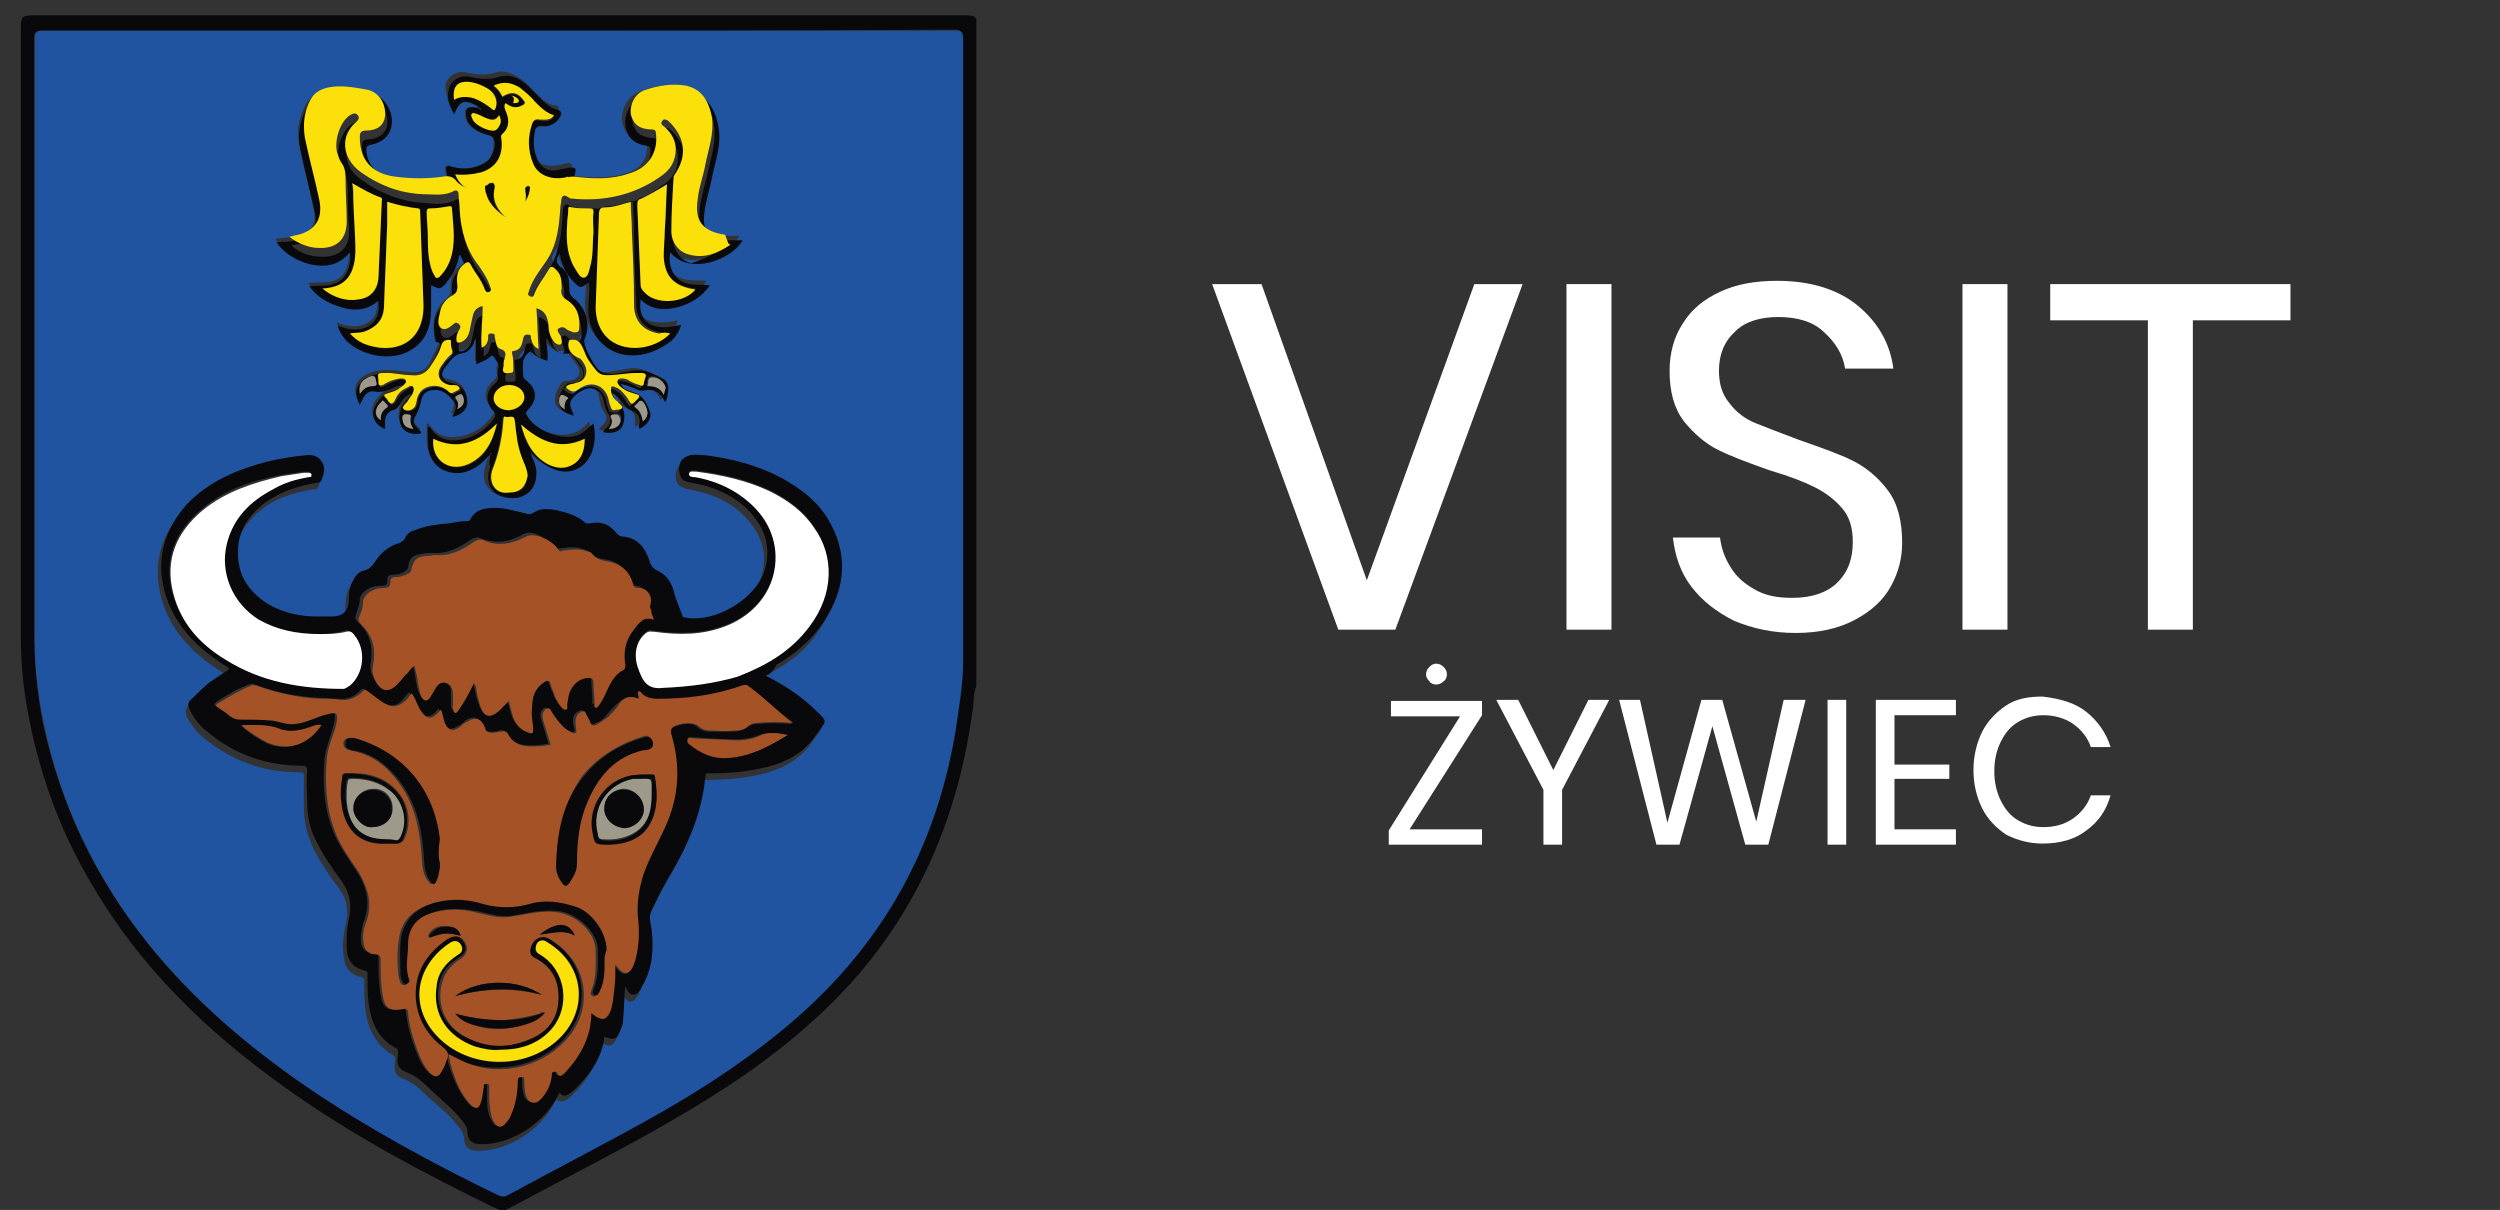
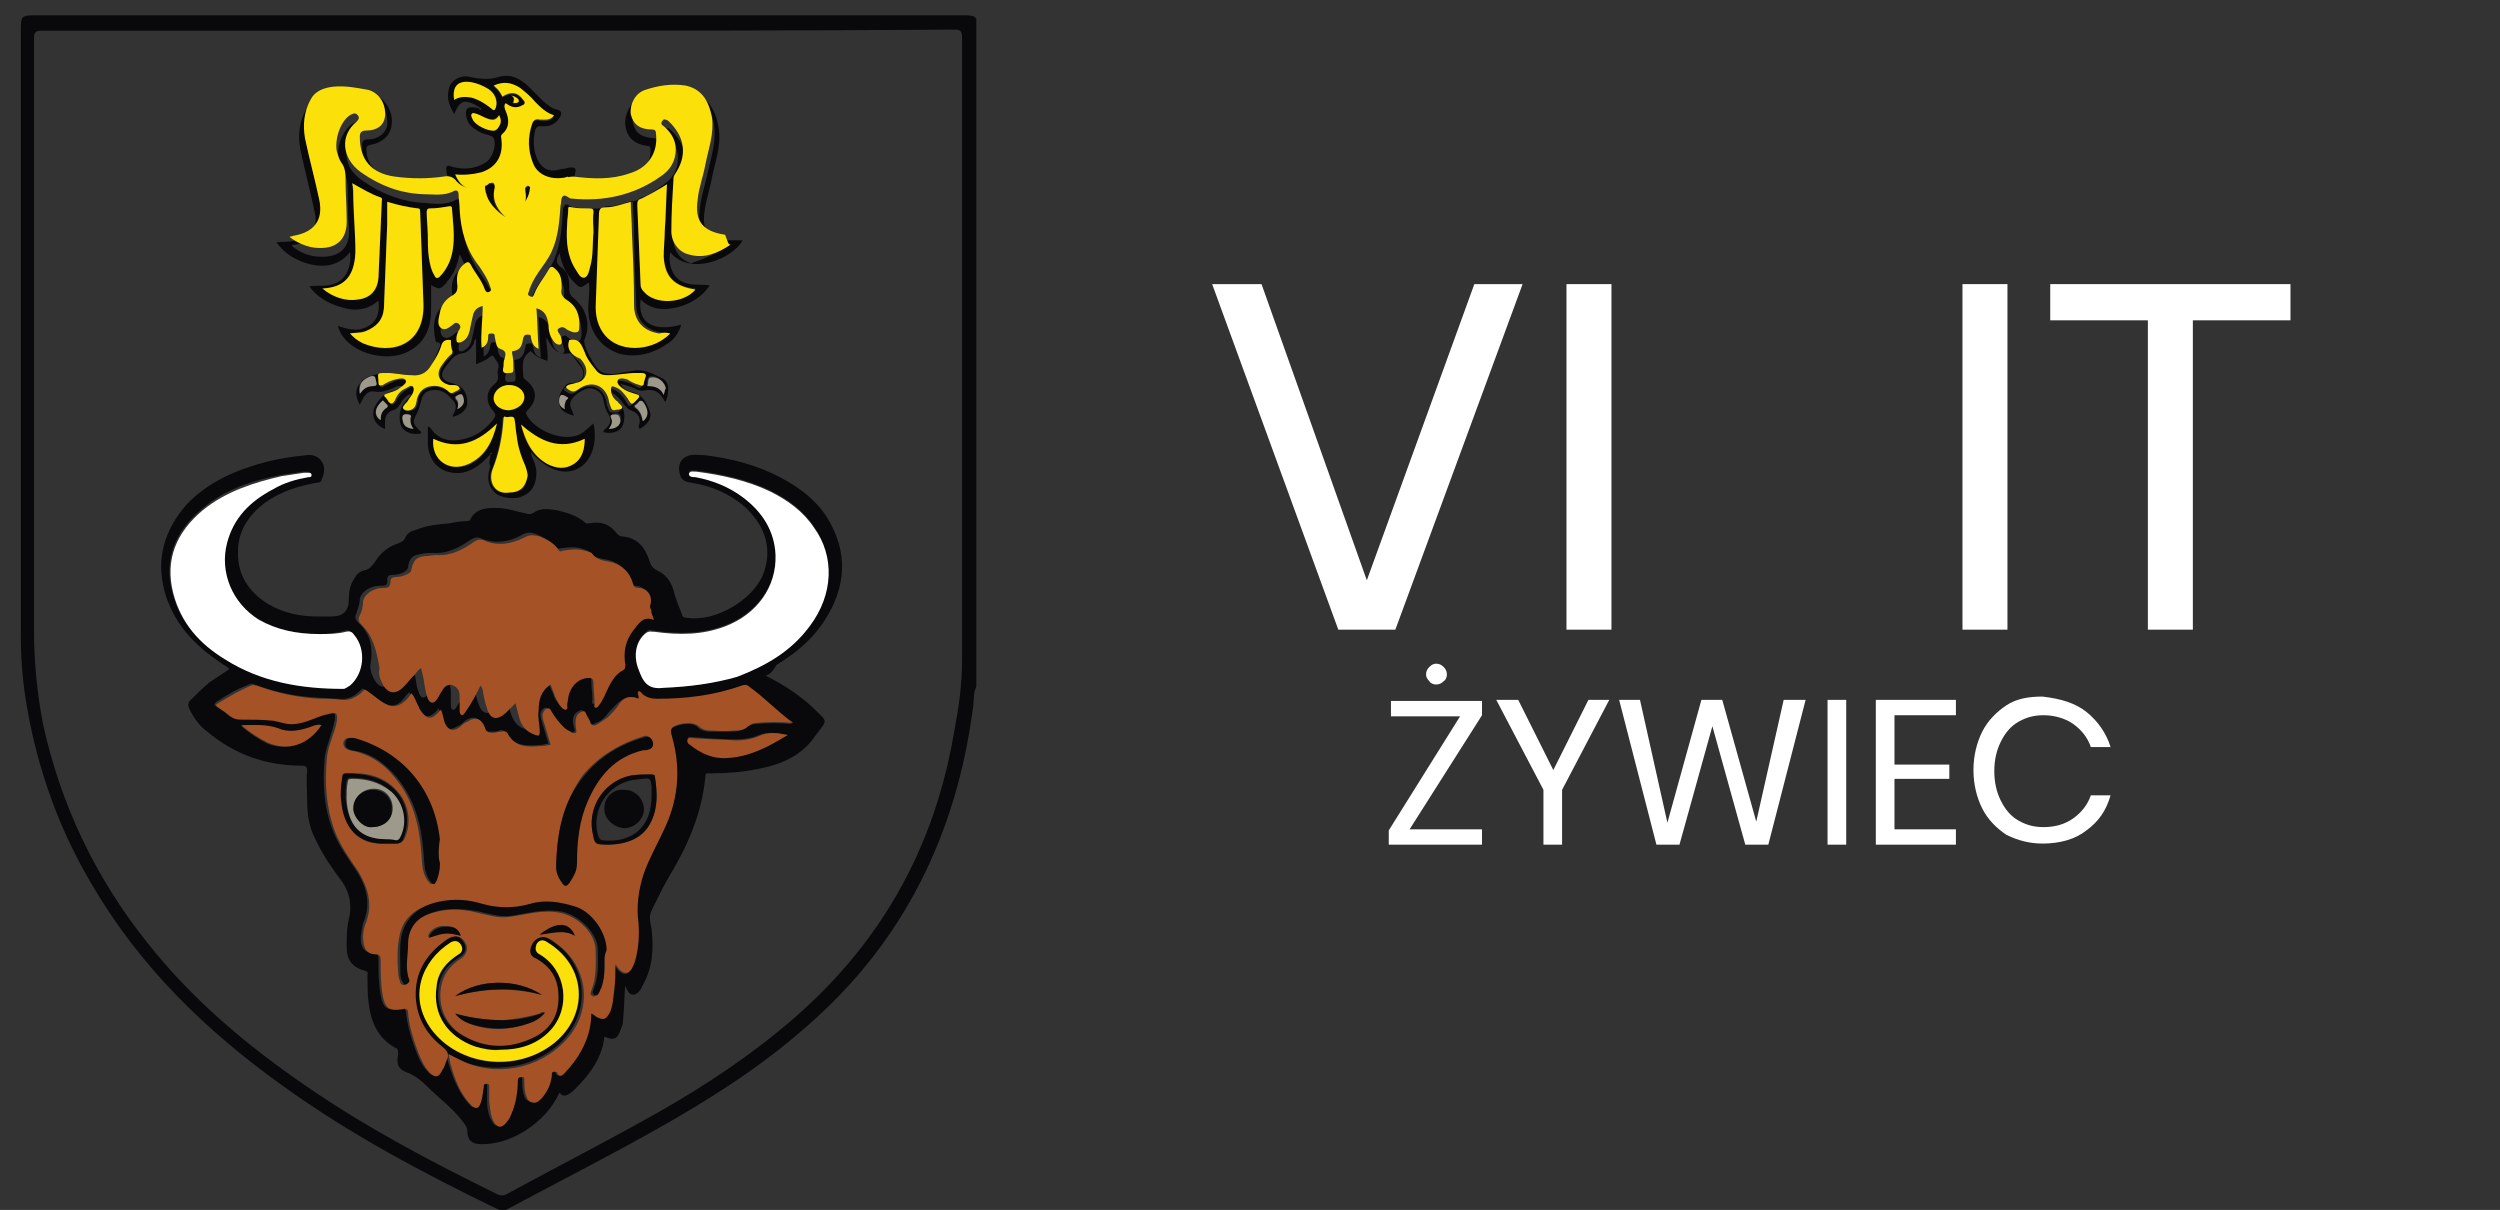
<svg xmlns="http://www.w3.org/2000/svg" version="1.1" id="Warstwa_1" x="0px" y="0px" viewBox="0 0 227.9 110.3" style="enable-background:new 0 0 227.9 110.3;" xml:space="preserve">
  <rect x="0" y="0" width="227.9" height="110.3" fill="#333333" stroke="none" />
  <style type="text/css">
	.st0{fill:#09090C;}
	.st1{fill:#2054A1;}
	.st2{fill:#A55326;}
	.st3{fill:#FFFFFF;}
	.st4{fill:#FBE009;}
	.st5{fill:#9D9A8B;}
</style>
  <g>
    <g>
      <path class="st0" d="M89,62.6c-0.3,0.6-0.2,1.3-0.3,1.9C87.2,76,82.4,85.9,73.5,93.6c-4.3,3.8-9.1,6.8-14.1,9.6    c-4.3,2.4-8.8,4.7-13.1,7c-0.3,0.2-0.6,0.2-1,0c-6.8-3.3-13.4-6.8-19.5-11.2c-7-5-13.1-10.9-17.5-18.5c-2.9-4.9-4.8-10.2-5.8-15.8    c-0.4-2.2-0.6-4.4-0.6-6.7c0-18.5,0-36.9,0-55.4c0-1.1,0.1-1.2,1.2-1.2c28.3,0,56.6,0,84.9,0c0.4,0,0.8,0,1,0.3    C89,22.1,89,42.3,89,62.6z M45.5,2.8c-13.9,0-27.8,0-41.7,0c-0.5,0-0.7,0.1-0.7,0.7c0,18,0,36,0,54c0,2.9,0.3,5.7,0.8,8.4    c1.6,7.4,4.8,14.1,9.5,20c4.1,5.2,9.1,9.4,14.5,13.1c5.5,3.8,11.4,6.9,17.5,9.9c0.3,0.1,0.4,0.1,0.7,0c4.6-2.5,9.3-4.9,13.9-7.5    c4.4-2.5,8.6-5.3,12.4-8.6c4.6-4,8.3-8.7,10.9-14.2c1.8-3.8,3-7.8,3.7-12c0.4-2.1,0.7-4.2,0.7-6.4c0-18.9,0-37.9,0-56.8    c0-0.6-0.2-0.7-0.7-0.7C73.3,2.8,59.4,2.8,45.5,2.8z" />
-       <path class="st1" d="M45.5,2.8c13.9,0,27.8,0,41.6,0c0.5,0,0.7,0.1,0.7,0.7c0,18.9,0,37.9,0,56.8c0,2.1-0.4,4.3-0.7,6.4    c-0.7,4.2-1.9,8.2-3.7,12c-2.6,5.5-6.3,10.2-10.9,14.2c-3.8,3.3-8,6.1-12.4,8.6c-4.6,2.6-9.3,5-13.9,7.5c-0.2,0.1-0.4,0.1-0.7,0    c-6-2.9-11.9-6.1-17.5-9.9c-5.4-3.7-10.4-8-14.5-13.1C8.7,80,5.5,73.3,4,65.9c-0.6-2.8-0.9-5.6-0.8-8.4c0-18,0-36,0-54    c0-0.6,0.2-0.7,0.7-0.7C17.7,2.8,31.6,2.8,45.5,2.8z M43.6,9.9c-0.1,0-0.2,0-0.4-0.1c-0.7-0.1-0.9,0.1-0.8,0.8    c0.1,0.5,0.3,0.8,0.7,1.1c0.4,0.3,0.8,0.4,1.3,0.6c0.2,0,0.4,0,0.5,0.3c0.3,0.6,0,1.8-0.7,2.2c-1,0.6-2,0.7-3.1,0.4    c-0.5-0.1-0.6,0-0.5,0.4c0,0.2,0.1,0.5,0.2,0.7c-0.3,0-0.7,0.1-1,0.1c-1.5,0.1-3.1,0.2-4.6-0.3c-1.3-0.4-2-1.3-1.9-2.5    c0-0.3,0.1-0.4,0.4-0.4c1.1-0.2,1.7-0.8,1.9-1.8c0.2-1.4-0.6-2.7-2-3C32.9,8.2,32,8,31.1,8c-1.3,0-2.5,0.3-3.2,1.5    c-0.7,1.2-0.9,2.6-0.6,3.9c0.4,1.9,0.9,3.8,1.3,5.7c0.3,1.4-0.3,2.2-1.7,2.5c-0.6,0.1-1.2,0-1.8,0.2c0.8,1.1,1.8,1.7,3.1,2    c1.3,0.3,2.6,0.2,3.6-1.1c0.1,0.6,0,1-0.1,1.4c-0.2,0.9-0.8,1.5-1.8,1.6c-0.6,0.1-1.2,0-1.8,0.1c0.7,1.1,1.8,1.6,2.9,1.9    c1.2,0.3,2.3,0.2,3.4-0.6c0,0.9,0,1.6-0.6,2.1c-1,0.8-2,0.6-3.1,0.2c0.6,2.4,4.4,3.6,6.5,2.3c1.5-0.9,2-2.2,2-3.8    c0-0.7,0-1.5,0-2.2c0.8,0.4,0.8,0.4,1.4-0.2c0.1-0.1,0.2-0.2,0.2-0.3c0.5-0.6,0.8-1.4,1-2.3c0.2,0.3,0.3,0.6,0.4,0.8    c0.1,0.2,0.1,0.3-0.1,0.4c-0.8,0.5-1.1,1.3-1,2.2c0,0.4-0.1,0.7-0.4,0.9c-1.2,1-1.3,2.2-1.1,3.5c0,0.1,0,0.2,0.1,0.2    c0.5,0.1,0.3,0.4,0.2,0.6c-0.2,0.5-0.5,1-0.7,1.5c-0.4,0.8-1,1-1.9,0.9c-1.2-0.1-2.3-0.4-3.6,0.1c-1.2,0.5-1.7,1.3-1,2.6    c0.1-0.2,0.2-0.4,0.3-0.6c0.2-0.4,0.6-0.6,1.1-0.6c0.6,0.1,1.1-0.1,1.6-0.3c0.3-0.1,0.6-0.3,0.9-0.2c-0.2,0.3-0.4,0.4-0.7,0.4    c-0.7,0.1-1.2,0.6-1.6,1.1c-0.7,0.9-0.4,2,0.7,2.4c0-0.2,0-0.4,0-0.6c-0.1-0.6,0.2-0.9,0.7-1.1c0.3-0.1,0.5-0.3,0.7-0.6    c0.2-0.4,0.5-0.8,0.9-0.9c0.1,0.1,0.1,0.2,0,0.2c-0.2,0.2-0.4,0.5-0.6,0.7c-0.4,0.5-0.5,1.5-0.2,2.1c0.3,0.5,1,0.7,1.8,0.6    c0-0.1-0.1-0.2-0.2-0.3c-0.6-0.6-0.6-0.8-0.2-1.5c0.2-0.4,0.4-0.8,0.4-1.2c0.1-0.5,0.4-0.8,0.8-0.9c0.9-0.2,1.4,0.2,2,0.8    c0.4,0.5,0.3,0.9,0.1,1.4c0,0.1-0.1,0.1,0,0.2c0.8-0.2,1.3-0.7,1.3-1.3c0-1-0.5-1.6-1.5-1.8c-0.7-0.1-1-0.6-0.6-1.3    c0.4-0.6,0.8-1.3,1.7-1.4c0.5-0.1,0.8-0.5,1-0.9c0.1-0.1,0.1-0.3,0.2-0.4c0,0.7,0,1.5,0,2.3c0.5-0.2,0.9-0.3,1.3-0.7    c0.1-0.1,0.1-0.2,0.3,0c0.3,0.3,0.7,0.6,0.4,1.2c-0.1,0.2,0,0.5,0,0.7c0,0.3-0.1,0.4-0.3,0.6c-0.9,0.7-1,1.8-0.1,2.5    c0.3,0.3,0.2,0.4,0,0.7c-0.7,0.9-1.5,1.5-2.6,1.8c-1.2,0.3-2.3,0.2-3.1-0.9c-0.1-0.1-0.1-0.2-0.3-0.2c0,0.5,0,1.1,0,1.6    c0.1,1.8,1.4,2.9,3.1,2.6c1.1-0.1,1.9-0.8,2.6-1.7c0,0,0.1,0.1,0.1,0.1c-0.1,0.4-0.3,0.7-0.4,1.1c-0.3,0.9-0.3,1.7,0.4,2.4    c0.5,0.5,1.9,0.7,2.6,0.3c0.8-0.4,1.1-1.2,1.2-2.1c0-0.3-0.1-0.7-0.2-1c-0.1-0.3-0.3-0.5-0.3-0.9c1.4,1.6,3,2.1,4.3,1.5    c1.2-0.6,1.8-2.3,1.4-4.1c-0.4,0.5-0.8,0.9-1.5,1.1c-1.5,0.5-3.9-0.5-4.6-1.9c-0.1-0.2,0-0.3,0.1-0.4c0.9-0.8,0.9-1.9-0.1-2.7    c-0.1-0.1-0.3-0.2-0.3-0.4c0-0.8-0.3-1.8,0.7-2.3c0.4,0.5,0.9,0.6,1.5,0.9c0.1-0.7,0-1.4-0.1-2.1c0.1,0,0.1,0.1,0.1,0.1    c0.4,0.9,1,1.4,2,1.3c0.1,0,0.1,0,0.2,0.1c0.3,0.4,0.6,0.8,0.9,1.2c0.5,0.7,0.1,1.3-0.7,1.4c-0.3,0-0.6,0-0.8,0.3    c-0.3,0.5-0.6,1.1-0.5,1.7c0.2,0.6,0.7,0.8,1.3,1c-0.1-0.4-0.4-0.7-0.3-1.2c0.2-0.6,1.3-1.4,1.9-1.3c0.6,0.1,1.1,0.4,1.1,1    c0.1,0.5,0.2,1,0.5,1.4c0.3,0.4,0.2,0.8-0.2,1.2c-0.1,0.1-0.3,0.2-0.3,0.4c0.9,0.1,1.6-0.1,1.8-0.7c0.2-0.7,0.3-1.4-0.4-2    c-0.3-0.2-0.5-0.5-0.6-0.9c0.6,0.2,0.9,0.6,1.1,1.1c0.1,0.2,0.3,0.4,0.6,0.5c0.6,0.2,0.8,0.6,0.8,1.2c0,0.2-0.1,0.3,0,0.5    c0.8-0.4,1.2-1.1,0.9-1.7c-0.4-0.7-0.8-1.5-1.7-1.7c-0.4-0.1-0.7-0.2-0.9-0.7c0.4,0.1,0.7,0.2,1,0.3c0.4,0.2,0.7,0.4,1.1,0.3    c0.9-0.2,1.5,0.2,1.9,1c0,0,0.1,0,0.1,0c0.1-0.3,0.2-0.6,0.2-0.9c0.1-0.5,0-1-0.5-1.2c-0.8-0.4-1.7-0.9-2.7-0.7    c-0.6,0.1-1.2,0.2-1.8,0.3c-0.6,0.1-1.2-0.1-1.6-0.7c-0.4-0.6-0.8-1.3-1-2c-0.1-0.2-0.1-0.3,0-0.5c0.6-1.4,0.2-2.9-1.1-3.8    c-0.2-0.2-0.3-0.3-0.3-0.7c0.1-0.8,0-1.6-0.7-2c-0.6-0.4-0.6-0.8-0.2-1.3c0-0.1,0.1-0.2,0.1-0.3c0.2,1,0.6,1.9,1.3,2.7    c0.6,0.6,0.6,0.6,1.3,0.1c0,0,0.1,0,0.1,0c0.1,1.1-0.2,2.1,0,3.2c0.3,1.7,1.3,2.9,3,3.3c1.5,0.3,3,0,4.2-1c0.6-0.4,1-1,1.2-1.7    c-2.7,0.6-4-0.2-3.7-2.3c1,0.9,2.2,1,3.4,0.7c1.2-0.3,2.2-0.9,2.9-2c-1-0.1-2,0.1-2.8-0.5c-0.7-0.5-1-1.7-0.8-2.5    c1.8,2.2,5.7,0.7,6.6-1.1c-0.4,0-0.9,0-1.3,0c-1.6-0.2-2.3-0.6-2.2-2.4c0.1-1.1,0.5-2.2,0.7-3.3c0.3-1.5,0.9-3,0.6-4.6    c-0.3-1.8-1.2-2.9-2.8-3.3c-1.4-0.3-2.7-0.1-4,0.4c-1.1,0.4-1.8,1.6-1.7,2.7c0.1,0.8,0.6,1.7,2,1.9c0.3,0,0.3,0.2,0.3,0.4    c0,1.2-0.6,2.1-1.9,2.5c-1.7,0.5-3.4,0.4-5.2,0.2c0.1-0.2,0.1-0.3,0.2-0.5c0.1-0.6,0-0.7-0.6-0.6c-0.3,0.1-0.7,0.2-1,0.2    c-0.9,0.1-1.7-0.3-1.9-1.2c-0.3-0.8-0.3-1.7-0.1-2.5c0.1-0.3,0.2-0.4,0.5-0.3c0.8,0.1,1.4-0.2,1.8-0.9c0.2-0.3,0.2-0.6-0.3-0.6    c-0.5-0.1-0.9-0.4-1.2-0.7c-0.5-0.4-0.9-0.9-1.3-1.3c-0.8-0.7-1.8-1.3-2.8-1c-0.9,0.3-1.8,0.2-2.7,0c-0.9-0.2-1.8,0.4-1.9,1.2    C40.7,9,41,9.7,41.4,10.4c0.5-1.2,0.8-1.3,2-0.8C43.5,9.7,43.6,9.8,43.6,9.9C43.7,9.9,43.7,9.9,43.6,9.9z M69.8,61.6    c0.3-0.2,0.5-0.3,0.7-0.4c1.6-0.9,3-2,4-3.5c2.1-3,2.7-6.1,0.9-9.4c-1-1.9-2.7-3.2-4.6-4.2c-2.1-1.1-4.5-1.7-6.8-2    c-0.5-0.1-0.9-0.2-1.4,0c-0.7,0.2-1,0.6-1,1.3c0,0.7,0.3,1,1.1,1.2c1.8,0.3,3.5,0.9,4.9,2.2c1.7,1.6,2.5,3.5,1.8,5.8    c-0.8,2.6-4.5,4.8-7.2,4.3c-0.1,0-0.2-0.1-0.3-0.2c-0.2-0.6-0.6-1.2-0.7-1.9c-0.2-0.9-0.7-1.7-1.6-2.2c-0.4-0.2-0.6-0.5-0.7-0.9    c-0.4-1.2-1.2-2.1-2.5-2.2c-0.2,0-0.4-0.1-0.5-0.3c-0.6-0.8-1.4-1.1-2.4-0.9c-0.2,0-0.3,0.1-0.5-0.1c-0.7-0.7-1.7-0.9-2.6-1.1    c-0.7-0.1-1.4-0.2-2,0.2c-0.3,0.2-0.5,0.2-0.8,0.1c-0.9-0.3-1.8-0.5-2.7-0.5c-0.9,0-1.7,0.1-2.3,1c-0.1,0.1-0.2,0.2-0.3,0.2    c-0.5,0.1-1.1,0.1-1.6,0.2c-1,0.2-2.1,0.3-3.1,0.6c-0.4,0.2-0.8,0.4-1,0.8c-0.1,0.3-0.3,0.3-0.5,0.4c-0.9,0.3-1.6,0.9-2.2,1.7    c-0.2,0.4-0.5,0.7-1,0.8c-0.5,0.1-0.8,0.5-1,0.9c-0.3,0.5-0.4,1.1-0.4,1.7c0,1.1-0.5,1.6-1.6,1.6c-0.4,0-0.9,0-1.3,0    c-1.6,0-3.1-0.3-4.4-1.1c-1.8-1.1-2.9-2.7-2.8-4.9c0.1-1.9,1.1-3.3,2.5-4.4c1.4-1.1,3-1.5,4.7-1.8c0.2,0,0.3,0,0.4-0.2    c0.2-0.5,0.4-1,0.1-1.6c-0.3-0.6-0.9-0.7-1.5-0.7c-1.2,0.1-2.4,0.3-3.6,0.6c-2.8,0.7-5.3,1.8-7.3,3.9c-2.1,2.2-2.8,4.9-2,7.9    c0.8,2.9,2.7,4.9,5.1,6.5c0.3,0.2,0.6,0.3,0.8,0.6c-0.7,0.4-1.3,0.7-1.8,1.2c-0.6,0.4-1.1,1-1.6,1.5c-0.3,0.3-0.3,0.6-0.2,1    c0.4,0.8,0.9,1.4,1.6,2c2.5,2,5.3,3.1,8.6,3.1c0.4,0,0.6,0.1,0.5,0.5c0,0.9,0,1.8,0,2.7c0,1.3,0.3,2.5,0.8,3.6    c0.7,1.4,1.5,2.6,2.4,3.8c0.8,1,0.9,2.2,0.6,3.4c-0.2,0.8-0.3,1.7-0.2,2.5c0.1,1.3,0.5,1.9,1.7,2.2c0.3,0.1,0.2,0.3,0.2,0.4    c0,0.8,0,1.6,0.1,2.5c0.2,1.7,0.9,3.2,2.4,4.1c0.3,0.2,0.4,0.3,0.3,0.6c-0.1,1,0,1.4,0.9,1.7c0.7,0.3,1.2,0.7,1.7,1.2    c1,1,2.2,1.8,3.1,3c0.3,0.3,0.5,0.6,0.6,1.1c0,0.8,0.4,1.2,1.2,1.2c2.8,0.1,6-2,7.2-4.7c0.3,0.3,0.6,0.2,0.9,0.1    c0.2-0.1,0.4-0.3,0.6-0.5c1.3-1.3,2.3-2.8,2.6-4.7c0.9,0.4,1.2,0.2,1.5-0.7c0.1-0.3,0.1-0.6,0.2-0.8c0.1-1,0.2-2.1,0.2-3.2    c0.1,0.1,0.1,0.2,0.1,0.3c0.4,0.8,0.9,0.8,1.3,0.1c0.1-0.1,0.2-0.2,0.2-0.4c0.8-1.6,1-3.3,0.8-5.1c-0.1-0.6-0.3-1.1,0-1.7    c0.5-1.1,1-2.1,1.6-3.1c1.7-2.8,3-5.8,3.3-9.1c0-0.4,0.2-0.3,0.4-0.3c1.5,0,3-0.1,4.4-0.4c2.1-0.4,3.9-1.2,5.2-3    c1.1-1.6,1.2-1.2-0.2-2.6C72.9,63.3,71.4,62.5,69.8,61.6z" />
      <path class="st0" d="M69.8,61.6c1.6,0.8,3,1.7,4.3,2.9c1.4,1.4,1.4,1,0.2,2.6c-1.2,1.8-3.1,2.6-5.2,3c-1.5,0.3-2.9,0.4-4.4,0.4    c-0.2,0-0.4-0.1-0.4,0.3c-0.3,3.3-1.6,6.3-3.3,9.1c-0.6,1-1.1,2.1-1.6,3.1c-0.3,0.6-0.1,1.1,0,1.7c0.2,1.8,0.1,3.5-0.8,5.1    c-0.1,0.1-0.1,0.3-0.2,0.4c-0.5,0.7-1,0.6-1.3-0.1c0-0.1-0.1-0.1-0.1-0.3c-0.1,1.1-0.1,2.2-0.2,3.2c0,0.3-0.1,0.6-0.2,0.8    c-0.3,0.9-0.6,1.1-1.5,0.7c-0.2,1.9-1.3,3.4-2.6,4.7c-0.2,0.2-0.4,0.4-0.6,0.5c-0.3,0.2-0.6,0.3-0.9-0.1c-1.2,2.7-4.4,4.8-7.2,4.7    c-0.8,0-1.2-0.4-1.2-1.2c0-0.4-0.3-0.7-0.6-1.1c-0.9-1.1-2.1-2-3.1-3c-0.5-0.5-1-0.9-1.7-1.2c-0.9-0.3-1.1-0.8-0.9-1.7    c0-0.3,0-0.5-0.3-0.6c-1.6-0.9-2.2-2.4-2.4-4.1c-0.1-0.8-0.1-1.6-0.1-2.5c0-0.2,0.1-0.3-0.2-0.4c-1.2-0.3-1.7-1-1.7-2.2    c0-0.8,0-1.7,0.2-2.5c0.3-1.2,0.1-2.4-0.6-3.4c-0.9-1.2-1.8-2.5-2.4-3.8c-0.6-1.1-0.8-2.3-0.8-3.6c0-0.9-0.1-1.8,0-2.7    c0-0.4-0.1-0.5-0.5-0.5c-3.2,0-6.1-1-8.6-3.1c-0.7-0.5-1.2-1.2-1.6-2c-0.2-0.4-0.2-0.7,0.2-1c0.5-0.5,1-1,1.6-1.5    c0.6-0.4,1.2-0.8,1.8-1.2c-0.2-0.3-0.6-0.4-0.8-0.6c-2.4-1.6-4.3-3.6-5.1-6.5c-0.8-3,0-5.6,2-7.9c2-2.1,4.6-3.2,7.3-3.9    c1.2-0.3,2.4-0.5,3.6-0.6c0.6-0.1,1.2,0.1,1.5,0.7c0.3,0.5,0.1,1.1-0.1,1.6c-0.1,0.2-0.3,0.2-0.4,0.2c-1.7,0.3-3.3,0.8-4.7,1.8    c-1.5,1.1-2.5,2.6-2.5,4.4c-0.1,2.2,1,3.8,2.8,4.9c1.4,0.8,2.9,1.1,4.4,1.1c0.4,0,0.9,0,1.3,0c1.1,0,1.6-0.5,1.6-1.6    c0-0.6,0.1-1.2,0.4-1.7c0.2-0.4,0.5-0.8,1-0.9c0.5-0.1,0.7-0.4,1-0.8c0.5-0.8,1.2-1.4,2.2-1.7c0.2-0.1,0.4-0.2,0.5-0.4    c0.2-0.5,0.6-0.7,1-0.8c1-0.4,2-0.5,3.1-0.6c0.5-0.1,1.1-0.2,1.6-0.2c0.2,0,0.3-0.1,0.3-0.2c0.5-0.9,1.3-1,2.3-1    c0.9,0,1.8,0.3,2.7,0.5c0.3,0.1,0.5,0.1,0.8-0.1c0.6-0.4,1.3-0.3,2-0.2c0.9,0.2,1.9,0.5,2.6,1.1c0.2,0.2,0.3,0.1,0.5,0.1    c1-0.2,1.8,0.1,2.4,0.9c0.2,0.2,0.3,0.3,0.5,0.3c1.4,0.1,2.1,1,2.5,2.2c0.1,0.4,0.3,0.7,0.7,0.9c0.9,0.4,1.4,1.2,1.6,2.2    c0.2,0.7,0.5,1.3,0.7,1.9c0,0.1,0.1,0.2,0.3,0.2c2.7,0.5,6.4-1.7,7.2-4.3c0.7-2.3-0.1-4.2-1.8-5.8c-1.4-1.2-3-1.9-4.9-2.2    c-0.8-0.1-1-0.4-1.1-1.2c0-0.7,0.3-1.1,1-1.3c0.5-0.1,1,0,1.4,0c2.4,0.3,4.7,0.9,6.8,2c1.9,1,3.6,2.3,4.6,4.2    c1.8,3.3,1.2,6.5-0.9,9.4c-1.1,1.5-2.5,2.6-4,3.5C70.4,61.3,70.1,61.5,69.8,61.6z M29.3,66.1c-0.4-0.1-0.8,0.1-1.1,0.3    c-0.9,0.3-1.9,0.4-2.8,0.1c-1.1-0.4-2.1-0.3-3.4-0.3c0.8,0.7,1.6,1.2,2.4,1.6C26.2,68.5,28.1,67.9,29.3,66.1    C29.3,66.1,29.3,66.1,29.3,66.1C29.3,66.1,29.3,66.1,29.3,66.1z M58.2,63.7c-0.9-0.4-1.5,0-2.1,0.6c-0.3,0.3-0.6,0.6-0.9,1    c-0.3,0.3-0.5,0.5-0.9,0.6c-0.3,0.2-0.6,0.2-0.7-0.2c-0.1-0.3-0.3-0.5-0.4-0.8c-0.1-0.2-0.2-0.2-0.4-0.1c-0.5,0.2-0.7,0.7-0.5,1.4    c0,0.2,0.2,0.4,0,0.5c-0.1,0.1-0.3,0-0.5-0.1c-0.2-0.1-0.4-0.3-0.6-0.4c-0.4-0.4-0.8-0.9-1.1-1.4c-0.1-0.1-0.2-0.3-0.4-0.3    c-0.2,0.1-0.3,0.2-0.4,0.4c-0.1,0.3,0,0.6,0.1,0.9c0.2,0.7,0.4,1.3,0.6,2c-0.3,0-0.5,0.1-0.7,0.1c-1.2,0.1-2.4,0.2-3.2-1.1    c-0.1-0.2-0.4-0.3-0.6-0.2c-0.2,0.1-0.5,0.1-0.8,0.1c-0.4,0-0.6-0.1-0.7-0.5c-0.2-0.8-0.9-1-1.6-0.5c-0.2,0.2-0.4,0.4-0.7,0.5    c-0.6,0.4-1,0.3-1.3-0.3c-0.2-0.4-0.2-0.9-0.4-1.3c-0.1,0-0.1,0.1-0.1,0.1c-0.7,0.8-1.2,0.8-1.8-0.1c-0.1-0.1-0.1-0.3-0.2-0.4    c-0.2-0.3-0.3-0.7-0.6-1.1c-0.3,0.3-0.5,0.6-0.7,0.8c-0.5,0.5-1,0.5-1.6,0.2c-0.6-0.3-1.2-0.8-1.7-1.2c-0.3-0.2-0.3-0.1-0.4,0    c-0.6,0.6-1.2,0.9-2,0.8c-0.6,0-1.2-0.1-1.9-0.1c-2-0.1-3.9-0.5-5.8-1.2c-0.2-0.1-0.3-0.1-0.5,0c-1.1,0.4-2.1,1-3,1.6    c-0.2,0.2-0.2,0.3,0,0.4c0.4,0.2,0.8,0.5,1.1,0.8c0.3,0.2,0.6,0.3,0.9,0.3c1,0,2,0,3,0.1c0.7,0.1,1.3,0.4,2,0.3    c1.1-0.1,2-0.6,3-0.9c0.8-0.2,0.9-0.1,0.8,0.7c-0.2,1.1-0.7,2.1-0.9,3.3c-0.2,2.3-0.1,4.5,0.7,6.6c0.5,1.4,1.4,2.6,2.2,3.8    c0.9,1.4,1.3,2.9,0.7,4.5c-0.2,0.4-0.2,0.9-0.3,1.4c-0.1,1,0.3,1.6,1.2,1.6c0.3,0,0.4,0.2,0.4,0.5c0,1.1,0,2.2,0.2,3.3    c0.2,1.2,0.6,1.5,1.8,1.2c0.3-0.1,0.4,0,0.5,0.3c0.1,1.1,0.4,2.2,0.8,3.3c0.3,0.8,0.6,1.6,1.2,2.2c0.4,0.5,0.8,0.4,1.1-0.2    c0.1-0.3,0.2-0.6,0.4-0.9c0.3-0.6,0.1-0.9-0.4-1.3c-1.4-1.1-2.4-2.6-2.4-4.5c-0.1-2.3,1-4,2.9-5.3c0.6-0.4,1.2-0.3,1.6,0.3    c0.4,0.6,0.3,1.1-0.4,1.5c-0.4,0.3-0.9,0.6-1.2,1.1c-1.1,1.5-1,4.6,1.6,6c2,1.1,4.2,1.1,6.2,0.1c1.3-0.7,2.2-1.8,2.3-3.3    c0.1-1.7-0.5-3.1-2-3.9c-0.5-0.3-0.6-0.8-0.4-1.3c0.3-0.6,0.8-0.8,1.4-0.6c0.4,0.2,0.8,0.5,1.2,0.8c2.3,1.8,2.8,5.1,1.2,7.6    c-1.8,2.9-5.8,4.2-9.2,3.2c-0.7-0.2-1.5-0.6-2.2-1c0.1,0.4,0.1,0.7,0.2,1c0.4,1.3,0.9,2.6,1.9,3.7c0.4,0.4,0.6,0.3,0.8-0.2    c0.2-0.5,0.2-1,0.3-1.5c0-0.2,0.1-0.3,0.3-0.3c0.2,0,0.2,0.2,0.2,0.3c0,0.4,0,0.9,0,1.3c0,0.7,0.1,1.4,0.5,2    c0.2,0.4,0.5,0.4,0.9,0.1c0.3-0.2,0.4-0.6,0.6-0.9c0.4-1,0.6-2,0.6-3c0-0.2,0-0.4,0.3-0.4c0.3,0,0.3,0.2,0.3,0.3    c0,0.4,0,0.8,0.1,1.2c0.1,0.3,0.1,0.7,0.6,0.8c0.4,0.1,0.7-0.1,0.9-0.4c0.5-0.6,0.8-1.2,0.9-2c0-0.2,0-0.3,0.2-0.4    c0.1,0,0.3,0,0.3,0.1c0.2,0.6,0.5,0.3,0.7,0c1.4-1.5,2.3-3.3,2.4-5.4c0.2,0,0.3,0.2,0.5,0.3c0.6,0.4,0.8,0.3,1.1-0.3    c0.3-0.7,0.3-1.4,0.4-2.1C56,89.6,56,88.9,56,88c0.2,0.2,0.3,0.4,0.4,0.5c0.4,0.4,0.8,0.4,1.1-0.1c0.1-0.2,0.3-0.5,0.3-0.7    c0.3-1.1,0.4-2.3,0.3-3.5c-0.2-1.6,0-3.1,0.5-4.5c0.5-1.4,1.2-2.6,1.8-3.9c1.4-2.7,1.7-5.5,0.8-8.4c-0.1-0.4-0.5-0.9,0.4-1.2    c0.6-0.2,1.5-0.4,2,0.1c0.3,0.3,0.7,0.4,1.1,0.4c0.7,0,1.4,0,2,0c0.5,0,1-0.1,1.4-0.4c0.2-0.2,0.5-0.3,0.8-0.3    c1-0.1,2.1-0.1,3.3,0c-1.5-1.1-2.6-2.3-4-3.3c-0.2-0.2-0.4-0.2-0.7-0.1c-2.5,0.9-5.1,1.2-7.7,1.2c-0.5,0-0.9-0.2-1.3-0.4    c-0.1-0.1-0.2-0.3-0.4-0.3C58.1,63.3,58.3,63.5,58.2,63.7z M59.6,56.5c-0.1-0.4-0.3-0.6-0.5-0.9C59,55.3,59,55.2,59,54.9    c0.2-0.8-0.3-1.5-1.1-1.5c-0.4,0-0.5-0.1-0.5-0.4c-0.3-1.1-1-1.8-2.2-2c-0.6-0.1-1.1-0.2-1.5-0.7c-0.2-0.2-0.5-0.2-0.7-0.3    c-0.7-0.2-1.3-0.1-2,0c-0.2,0-0.3,0.1-0.4-0.1c-0.4-0.6-1-0.9-1.7-1.2c-0.5-0.2-0.9-0.2-1.4,0.1c-1.1,0.6-2.3,0.8-3.6,0.3    c-0.4-0.2-0.6-0.1-1,0.1c-1,0.7-2.1,1.3-3.4,1.2c-0.3,0-0.7,0-1.1,0.1c-0.8,0.1-1.1,0.4-1.2,1.2c0,0.2-0.2,0.3-0.3,0.4    c-0.3,0.2-0.7,0.3-1.1,0.3c-0.3,0-0.5,0.1-0.5,0.4c0.1,0.6-0.2,0.6-0.7,0.6c-0.9,0-1.7,0.6-1.8,1.2c0,0.5-0.2,0.9-0.3,1.3    c-0.2,0.4-0.1,0.6,0.2,0.9c1.1,1,1.3,2.3,1.1,3.6c-0.1,0.5,0,0.9,0.2,1.3c0.5,1.1,1.2,1.2,2.1,0.3c0.2-0.3,0.4-0.5,0.7-0.8    c0.2-0.3,0.4-0.6,0.8-0.8c0,0.2,0.1,0.3,0.1,0.5c0.2,0.8,0.2,1.6,0.5,2.3c0.2,0.5,0.5,0.5,0.8,0.1c0.2-0.3,0.4-0.6,0.6-1    c0.3-0.4,0.7-0.5,1.1-0.2c0.3,0.2,0.4,0.6,0.4,0.9c0,0.4,0,0.8,0,1.2c0,0.2,0,0.5,0.2,0.5c0.2,0,0.3-0.2,0.4-0.4    c0.5-0.7,0.8-1.5,1.3-2.3c0.2,0.1,0.2,0.3,0.2,0.4c0.1,0.6,0.2,1.2,0.4,1.7c0.3,1,0.9,1.2,1.7,0.4c0.3-0.3,0.6-0.6,0.9-0.9    c0.1,0.5,0.2,0.8,0.3,1.2c0.2,0.8,0.6,1.5,1.5,1.7c0.3,0.1,0.4,0.1,0.4-0.3c-0.1-0.6-0.2-1.3-0.1-1.9c0.1-0.9,0.3-1.8,1.1-2.4    c0.3-0.2,0.5-0.2,0.6,0.2c0.1,0.4,0.2,0.7,0.4,1.1c0.1,0.4,0.3,0.7,0.6,1c0.1,0.1,0.2,0.2,0.4,0.2c0.2,0,0.1-0.2,0.1-0.4    c0-0.2,0.1-0.5,0.1-0.7c0.2-1,1-1.8,1.9-1.8c0.3,0,0.4,0,0.4,0.4c0,0.6,0.1,1.3,0.1,1.9c0,0.1-0.1,0.3,0.1,0.4    c0.1,0,0.2-0.1,0.3-0.2c0.5-0.5,0.6-1.2,0.9-1.7c0.3-0.6,0.6-1.2,1.3-1.5C57,61,57,60.8,57,60.6c-0.2-1.1,0-2.2,0.7-3.1    C58.1,56.9,58.6,56.1,59.6,56.5z M29.1,57.8c-2.1,0-3.9-0.4-5.6-1.4c-2.5-1.6-3.6-4.3-2.9-7c0.6-2.3,2.2-3.8,4.2-4.9    c1-0.5,2.1-0.8,3.2-1.1c0.1,0,0.3,0,0.3-0.2c0-0.2-0.2-0.2-0.3-0.2c-0.1,0-0.2,0-0.4,0c-0.7,0.1-1.3,0.2-2,0.3    c-2.6,0.5-5.1,1.3-7.2,3.1c-2.4,2-3.5,4.5-2.7,7.6c0.7,2.7,2.4,4.6,4.7,6c3.3,2.1,7,2.8,10.8,2.7c0.3,0,0.4-0.1,0.6-0.3    c1.3-1,1.5-3.3,0.4-4.6c-0.2-0.3-0.5-0.4-0.8-0.3C30.7,57.7,29.9,57.8,29.1,57.8z M60.5,62.7c2.3-0.1,4.6-0.4,6.7-1.1    c2.6-0.9,4.9-2.3,6.6-4.6c2.1-2.9,2.3-6.3,0.4-9c-1-1.5-2.4-2.5-4-3.3c-2.1-1-4.4-1.5-6.7-1.8c-0.3,0-0.7-0.1-0.7,0.2    c0,0.3,0.4,0.2,0.6,0.3c1.6,0.3,3.1,0.9,4.4,1.9c1.7,1.3,2.8,3,2.9,5.2c0.1,2.9-1.7,5.4-4.6,6.5c-2.1,0.8-4.2,0.8-6.4,0.5    c-0.3,0-0.5-0.2-0.8,0.1c-0.9,0.7-1.2,2.1-0.7,3.3C58.6,62,59.1,62.9,60.5,62.7z M45.6,95.7c-0.8,0-1.6-0.1-2.3-0.3    c-2.5-0.8-3.9-2.9-3.5-5.5c0.2-1.3,1-2.2,2-2.9c0.4-0.3,0.4-0.6,0.2-0.9c-0.2-0.3-0.5-0.5-0.9-0.2c-2.7,1.7-3.8,5-1.8,7.9    c2.5,3.4,7.7,4.1,11.2,1.3c3.3-2.6,3-7.1-0.6-9.2c-0.4-0.3-0.8-0.2-1,0.2c-0.2,0.4-0.2,0.6,0.3,0.9c2.4,1.4,2.9,4.8,1,6.9    C49,95.3,47.4,95.7,45.6,95.7z M71.8,67c-1-0.2-1.8-0.3-2.6,0c-0.7,0.3-1.4,0.4-2.1,0.4c-1.3,0-2.6-0.1-3.9-0.2    c-0.2,0-0.4-0.1-0.5,0.1c-0.1,0.2,0,0.4,0.2,0.5c1,0.8,2.1,1.3,3.4,1.2C68.3,69,70,68.1,71.8,67z M33.3,62.5L33.3,62.5L33.3,62.5    L33.3,62.5z" />
      <path class="st0" d="M44.7,41.4c-0.7,0.8-1.5,1.5-2.6,1.7c-1.7,0.2-3-0.8-3.1-2.6c0-0.5,0-1.1,0-1.6c0.2,0,0.2,0.1,0.3,0.2    c0.8,1.1,1.9,1.2,3.1,0.9c1.1-0.3,1.9-0.9,2.6-1.8c0.2-0.3,0.2-0.4,0-0.7c-0.8-0.8-0.7-1.9,0.1-2.5c0.2-0.2,0.3-0.3,0.3-0.6    c0-0.2-0.1-0.5,0-0.7c0.2-0.6-0.2-0.8-0.4-1.2c-0.2-0.2-0.2,0-0.3,0c-0.3,0.3-0.8,0.5-1.3,0.7c0-0.8,0-1.5,0-2.3    c-0.2,0.1-0.2,0.3-0.2,0.4c-0.2,0.4-0.5,0.8-1,0.9c-0.9,0.1-1.2,0.8-1.7,1.4c-0.4,0.6-0.2,1.1,0.6,1.3c1,0.2,1.5,0.8,1.5,1.8    c0,0.6-0.5,1.1-1.3,1.3c-0.1-0.1,0-0.1,0-0.2c0.3-0.5,0.4-0.9-0.1-1.4c-0.5-0.6-1.1-1-2-0.8c-0.4,0.1-0.7,0.4-0.8,0.9    c-0.1,0.4-0.2,0.8-0.4,1.2c-0.4,0.7-0.4,0.9,0.2,1.5c0.1,0.1,0.2,0.1,0.2,0.3c-0.8,0.2-1.5-0.1-1.8-0.6c-0.3-0.6-0.2-1.6,0.2-2.1    c0.2-0.2,0.4-0.5,0.6-0.7c0,0,0.1-0.1,0-0.2c-0.4,0.2-0.7,0.5-0.9,0.9c-0.2,0.3-0.3,0.5-0.7,0.6c-0.5,0.2-0.7,0.5-0.7,1.1    c0,0.2,0,0.4,0,0.6c-1.1-0.4-1.4-1.5-0.7-2.4c0.4-0.6,0.9-1,1.6-1.1c0.3,0,0.5-0.2,0.7-0.4c-0.4-0.1-0.7,0.1-0.9,0.2    c-0.5,0.2-1,0.4-1.6,0.3c-0.5-0.1-0.8,0.1-1.1,0.6c-0.1,0.2-0.2,0.4-0.3,0.6c-0.7-1.3-0.2-2.1,1-2.6c1.2-0.5,2.4-0.2,3.6-0.1    c0.9,0.1,1.5-0.1,1.9-0.9c0.3-0.5,0.5-1,0.7-1.5c0.1-0.2,0.3-0.6-0.2-0.6c-0.1,0-0.1-0.1-0.1-0.2c-0.3-1.3-0.2-2.6,1.1-3.5    c0.3-0.2,0.5-0.5,0.4-0.9c-0.1-0.9,0.2-1.7,1-2.2c0.2-0.1,0.2-0.2,0.1-0.4c-0.1-0.2-0.2-0.5-0.4-0.8c-0.2,0.9-0.5,1.7-1,2.3    c-0.1,0.1-0.2,0.2-0.2,0.3c-0.6,0.6-0.6,0.6-1.4,0.2c0,0.8,0,1.5,0,2.2c0,1.6-0.5,3-2,3.8c-2.1,1.2-5.9,0.1-6.5-2.3    c1.1,0.4,2.1,0.6,3.1-0.2c0.6-0.5,0.7-1.3,0.6-2.1c-1,0.9-2.2,1-3.4,0.6c-1.1-0.3-2.2-0.9-2.9-1.9c0.6-0.1,1.2,0,1.8-0.1    c1-0.2,1.5-0.7,1.8-1.6c0.1-0.4,0.2-0.8,0.1-1.4c-1,1.2-2.2,1.4-3.6,1.1c-1.2-0.3-2.3-0.9-3.1-2c0.6-0.1,1.2,0,1.8-0.2    c1.4-0.3,2-1.1,1.7-2.5c-0.4-1.9-0.9-3.8-1.3-5.7c-0.3-1.4-0.1-2.7,0.6-3.9C28.6,8.3,29.8,8,31.1,8c0.9,0,1.8,0.1,2.6,0.4    c1.3,0.4,2.2,1.7,2,3c-0.1,0.9-0.8,1.6-1.9,1.8c-0.3,0.1-0.4,0.1-0.4,0.4c0,1.2,0.7,2.1,1.9,2.5c1.5,0.5,3,0.4,4.6,0.3    c0.3,0,0.6-0.1,1-0.1c-0.1-0.2-0.2-0.5-0.2-0.7c-0.1-0.5,0.1-0.6,0.5-0.4c1.1,0.3,2.1,0.2,3.1-0.4c0.6-0.4,1-1.6,0.7-2.2    c-0.1-0.2-0.3-0.2-0.5-0.3c-0.5-0.1-0.9-0.3-1.3-0.6c-0.4-0.3-0.6-0.6-0.7-1.1c-0.1-0.7,0.1-0.9,0.8-0.8c0.1,0,0.2,0,0.4,0.1    c0.1,0.1,0.1,0.1,0.2,0c-0.1,0-0.1-0.1-0.2-0.1c-0.1-0.1-0.2-0.1-0.3-0.2c-1.1-0.6-1.5-0.4-2,0.8C41,9.7,40.7,9,40.9,8.2    c0.1-0.8,1-1.4,1.9-1.2c0.9,0.2,1.8,0.3,2.7,0c1.1-0.3,2,0.2,2.8,1c0.4,0.4,0.9,0.9,1.3,1.3c0.4,0.3,0.7,0.6,1.2,0.7    c0.4,0.1,0.4,0.3,0.3,0.6c-0.4,0.7-1,1-1.8,0.9c-0.3,0-0.4,0.1-0.5,0.3c-0.2,0.9-0.2,1.7,0.1,2.5c0.3,0.9,1,1.4,1.9,1.2    c0.3-0.1,0.7-0.1,1-0.2c0.6-0.1,0.8,0,0.6,0.6c0,0.2-0.1,0.3-0.2,0.5c1.8,0.1,3.5,0.3,5.2-0.2c1.3-0.4,1.9-1.3,1.9-2.5    c0-0.2,0-0.4-0.3-0.4c-1.5-0.2-1.9-1.1-2-1.9c-0.1-1.1,0.6-2.3,1.7-2.7c1.3-0.5,2.7-0.7,4-0.4c1.6,0.3,2.5,1.5,2.8,3.3    c0.3,1.6-0.3,3.1-0.6,4.6c-0.2,1.1-0.6,2.2-0.7,3.3c-0.2,1.8,0.6,2.2,2.2,2.4c0.4,0,0.8,0,1.3,0c-0.9,1.7-4.8,3.3-6.6,1.1    c-0.2,0.9,0.1,2,0.8,2.5c0.8,0.6,1.8,0.4,2.8,0.5c-0.7,1.1-1.8,1.7-2.9,2c-1.2,0.3-2.4,0.3-3.4-0.7c-0.3,2.1,1.1,3,3.7,2.3    c-0.2,0.7-0.6,1.3-1.2,1.7c-1.3,0.9-2.7,1.3-4.2,1c-1.6-0.4-2.7-1.6-3-3.3c-0.2-1.1,0.1-2.1,0-3.2c0,0-0.1,0-0.1,0    c-0.7,0.5-0.7,0.5-1.3-0.1c-0.7-0.7-1.1-1.6-1.3-2.7C51,23,51,23.1,51,23.1c-0.3,0.5-0.4,0.9,0.2,1.3c0.7,0.5,0.7,1.3,0.7,2    c0,0.3,0.1,0.5,0.3,0.7c1.2,0.9,1.7,2.4,1.1,3.8c-0.1,0.2,0,0.3,0,0.5c0.2,0.7,0.6,1.4,1,2c0.4,0.6,0.9,0.7,1.6,0.7    c0.6-0.1,1.2-0.2,1.8-0.3c1-0.2,1.9,0.3,2.7,0.7c0.4,0.2,0.6,0.7,0.5,1.2c0,0.3-0.1,0.6-0.2,0.9c-0.1,0-0.1,0-0.1,0    c-0.4-0.8-0.9-1.2-1.9-1c-0.4,0.1-0.8-0.2-1.1-0.3c-0.3-0.1-0.6-0.2-1-0.3c0.2,0.5,0.6,0.6,0.9,0.7c1,0.2,1.4,0.9,1.7,1.7    c0.3,0.6-0.1,1.3-0.9,1.7c-0.1-0.2-0.1-0.3,0-0.5c0.1-0.6-0.2-1-0.8-1.2c-0.3-0.1-0.4-0.3-0.6-0.5c-0.3-0.4-0.6-0.8-1.1-1.1    c0.1,0.4,0.3,0.7,0.6,0.9c0.6,0.6,0.6,1.3,0.4,2c-0.2,0.6-0.9,0.9-1.8,0.7c0-0.2,0.2-0.3,0.3-0.4c0.4-0.4,0.4-0.8,0.2-1.2    c-0.3-0.4-0.4-0.9-0.5-1.4c-0.1-0.5-0.5-0.9-1.1-1c-0.6-0.1-1.8,0.7-1.9,1.3c-0.1,0.4,0.2,0.7,0.3,1.2c-0.6-0.2-1.2-0.4-1.3-1    c-0.2-0.6,0.1-1.2,0.5-1.7c0.2-0.3,0.5-0.3,0.8-0.3c0.8-0.1,1.1-0.7,0.7-1.4c-0.3-0.4-0.6-0.8-0.9-1.2c0-0.1-0.1-0.1-0.2-0.1    c-1,0.2-1.6-0.4-2-1.3c0,0-0.1,0-0.1-0.1c0,0.7,0.2,1.4,0.1,2.1c-0.6-0.2-1.1-0.4-1.5-0.9c-1,0.6-0.7,1.5-0.7,2.3    c0,0.2,0.2,0.3,0.3,0.4c1,0.8,1,1.8,0.1,2.7c-0.1,0.1-0.2,0.2-0.1,0.4c0.7,1.4,3.1,2.4,4.6,1.9c0.6-0.2,1-0.7,1.5-1.1    c0.4,1.8-0.2,3.5-1.4,4.1c-1.3,0.7-2.9,0.1-4.3-1.5c0,0.4,0.2,0.6,0.3,0.9c0.1,0.3,0.2,0.6,0.2,1c0,0.9-0.3,1.7-1.2,2.1    c-0.7,0.4-2.1,0.2-2.6-0.3c-0.7-0.7-0.7-1.5-0.4-2.4C44.5,42.2,44.7,41.9,44.7,41.4c0.2,0,0.2,0,0.1-0.1    C44.7,41.3,44.7,41.3,44.7,41.4z M55.5,39.1c0.7,0,1.2-0.4,1.1-1.1c-0.1-0.4-0.4-0.3-0.6-0.3c-0.2,0-0.3,0.1-0.2,0.3    C56,38.4,55.8,38.8,55.5,39.1L55.5,39.1L55.5,39.1z M66.6,22.3c-0.2,0-0.2-0.1-0.3-0.1c-2-0.2-2.8-1.2-2.5-3.2    c0.1-1.1,0.5-2.2,0.7-3.2c0.3-1.4,0.8-2.8,0.6-4.3c-0.2-1.6-0.9-2.7-2.4-2.9c-1.3-0.2-2.5,0-3.7,0.4c-0.9,0.3-1.5,1.4-1.3,2.2    c0.2,0.9,0.7,1.3,1.9,1.4c0.3,0,0.4,0.2,0.4,0.4c0.2,1.7-0.6,3-2.4,3.6c-1.7,0.5-3.4,0.4-5.1,0.3c-0.4,0-0.6,0-0.9,0.3    c-0.8,0.8-1.7,1.1-2.8,0.7c-0.2-0.1-0.3-0.1-0.3,0.1c-0.1,1.1-0.9,1.8-1.7,2.4c-0.3,0.2-0.5,0.2-0.8,0c-0.9-0.7-1.6-1.6-1.6-2.8    c-1,0.5-1.9,0.4-2.6-0.3c-0.4-0.4-0.8-0.4-1.2-0.4c-1.5,0.2-3,0.2-4.4,0c-2.1-0.3-3.2-1.6-3.2-3.6c0-0.4,0.1-0.6,0.6-0.6    c0.9,0,1.6-0.6,1.7-1.3c0.1-1.1-0.5-2.1-1.5-2.4c-1-0.3-2.1-0.4-3.2-0.3c-0.9,0.1-1.6,0.4-2.1,1.2c-0.6,1.1-0.8,2.3-0.5,3.5    c0.4,1.9,0.9,3.7,1.3,5.6c0.4,1.9-0.4,3-2.4,3.3c-0.1,0-0.2,0-0.3,0.1c0.6,0.6,1.7,1,2.6,1c1.8,0.1,2.8-0.9,2.6-2.7    c-0.1-1.1-0.1-2.3-0.1-3.4c0-0.6-0.1-1.2-0.4-1.7c-0.2-0.3-0.3-0.6-0.4-1c-0.3-1.1,0.3-2.7,1.2-3.3c0.2-0.1,0.5-0.3,0.7,0    c0.1,0.2,0.1,0.4-0.1,0.6c-1.6,1.3-1.5,3.4,0.4,4.6c1.7,1.2,3.6,1.9,5.6,2c1,0.1,2,0.2,2.9-0.3c0.2-0.1,0.4,0,0.4,0.3    c0,0.5,0.1,1,0.1,1.4c0.1,1.9,0.6,3.6,1.8,5.2c0.4,0.6,0.8,1.2,1,1.9c0.1,0.2,0.1,0.3-0.1,0.4c-0.2,0.1-0.3,0-0.4-0.2    c-0.3-0.8-0.9-1.5-1.3-2.3c-0.1-0.2-0.3-0.2-0.5-0.1c-0.7,0.5-0.8,1.3-0.7,2.1c0.1,0.4,0,0.6-0.4,0.8c-0.6,0.4-1.1,0.9-1.2,1.6    c-0.1,0.5-0.3,1.1,0.1,1.4c0.4,0.3,0.8-0.1,1.2-0.4c0.1-0.1,0.3-0.1,0.4,0c0.2,0.1,0.2,0.3,0.1,0.5c-0.1,0.3-0.3,0.5-0.3,0.9    c0,0.3,0.1,0.4,0.4,0.3c0.4-0.2,0.7-0.5,0.8-1c0.1-0.4,0.2-0.9,0.3-1.4c0.1-0.5,0.4-0.8,0.9-0.9c0.1,1.3-0.2,2.5-0.1,3.8    c0.5-0.3,0.5-0.6,0.6-1c0-0.2,0.1-0.3,0.3-0.3c0.3,0,0.3,0.1,0.3,0.3c0.1,0.4,0.1,1,0.5,1.1c0.6,0.2,0.5,0.5,0.4,0.9    c0,0.2,0,0.5-0.1,0.7c-0.1,0.4-0.1,0.7,0.5,0.6c0.4,0,0.4-0.1,0.4-0.4c0-0.5-0.1-0.9-0.1-1.3c0-0.1-0.1-0.3,0.1-0.3    c0.7-0.1,0.8-0.7,0.9-1.2c0-0.2,0.1-0.3,0.4-0.3c0.3,0,0.2,0.2,0.3,0.3c0.1,0.4,0.1,0.8,0.7,1c-0.1-1.3-0.1-2.5-0.2-3.7    c0.8,0.2,1,0.8,1.1,1.5c0.1,0.5,0.1,1,0.4,1.4c0.2,0.2,0.5,0.5,0.7,0.4c0.3-0.1,0.1-0.5,0-0.8c0-0.1-0.1-0.2-0.2-0.3    c-0.1-0.2-0.1-0.3,0.1-0.4c0.2-0.1,0.3-0.2,0.5,0c0.2,0.2,0.5,0.4,0.8,0.4c0.3,0,0.4,0,0.5-0.4c0.1-1.1-0.2-2-1.2-2.6    c-0.4-0.3-0.5-0.6-0.4-1c0.1-0.7,0-1.3-0.6-1.8c-0.3-0.2-0.4-0.3-0.6,0.1c-0.4,0.7-1,1.4-1.3,2.2c-0.1,0.2-0.2,0.2-0.4,0.2    c-0.2-0.1-0.2-0.2-0.1-0.4c0.2-0.7,0.5-1.2,0.9-1.8c0.4-0.6,0.9-1.2,1.2-1.9c0.6-1.4,0.7-2.8,0.8-4.2c0-0.3,0-0.6,0.2-0.8    c0.2-0.2,0.4,0.1,0.7,0.2c0,0,0.1,0,0.1,0c3,0.4,5.7-0.2,8.1-2c0.9-0.6,1.4-1.4,1.4-2.5c0-0.9-0.4-1.5-1.1-2.1    c-0.2-0.2-0.3-0.3-0.1-0.5c0.1-0.2,0.4-0.1,0.5,0c0.1,0.1,0.2,0.2,0.3,0.3c1.2,1.3,1.4,2.8,0.5,4.3c-0.1,0.2-0.2,0.3-0.3,0.6    c-0.1,1.6-0.2,3.3-0.2,4.9c0,0.9,0.6,1.8,1.6,2.1C64.2,23.6,65.3,23.1,66.6,22.3z M61.1,30.4c-0.3,0-0.6,0-0.8-0.1    c-1.4-0.2-2.3-1.1-2.3-2.6c-0.1-2.3-0.2-4.5-0.2-6.8c0-0.9-0.1-1.7-0.1-2.6c-0.8,0.2-1.5,0.5-2.3,0.5c-0.5,0-0.6,0.3-0.6,0.7    c-0.1,2.8-0.2,5.6-0.3,8.4c-0.1,2.4,1.6,4,4,3.7C59.3,31.6,60.3,31.2,61.1,30.4z M31.9,30.4c0.4,0.4,0.6,0.6,1.2,0.9    c2.7,1.2,5.7,0.1,5.5-3.6c-0.1-2.8-0.2-5.6-0.3-8.4c0-0.2,0-0.3-0.2-0.3c-0.9-0.1-1.8-0.3-2.8-0.6c0,0.7,0,1.3,0,2    c-0.1,2.6-0.2,5.1-0.3,7.7c-0.1,1.1-0.7,1.8-1.7,2.1C32.8,30.3,32.4,30.3,31.9,30.4z M41.5,15.9c0.4,1.3,1.7,1.8,2.8,1.1    c0.1-0.1,0.2-0.2,0.3-0.2c0.1-0.1,0.2-0.1,0.4,0c0.1,0.1,0.2,0.2,0.1,0.4c-0.4,1.2,0.2,2,1.1,2.8c0.1,0.1,0.2,0.2,0.4,0.1    c0.9-0.5,1.5-1.5,1.3-2.5c0-0.2-0.1-0.4,0.1-0.5c0.3-0.2,0.4,0.1,0.5,0.2c1.1,0.9,2.9,0.3,3.3-1.1c-0.1,0-0.3,0.1-0.4,0.1    c-1.3,0.3-2.4-0.2-2.8-1.3c-0.4-1.2-0.5-2.4-0.1-3.6c0.1-0.4,0.3-0.5,0.7-0.4c0.5,0.1,1,0.1,1.3-0.4c-0.7-0.3-1.2-0.7-1.7-1.2    c-0.5-0.5-0.9-0.9-1.4-1.3c-0.7-0.5-1.5-0.6-2.4-0.2c0.4,0.3,0.6,0.6,0.8,1c0.8-0.5,1.4-0.4,1.9,0.3c0.2,0.3,0.1,0.4-0.1,0.5    c-0.5,0.3-1.1,0.2-1.5-0.2c-0.1,0.3-0.1,0.5,0,0.7c0.4,0.8,0.4,1.5-0.3,2.1c-0.1,0.1-0.1,0.2-0.1,0.4c0.2,1.4-0.2,2.5-1.8,3.1    C43.1,15.9,42.3,15.9,41.5,15.9z M60.8,16.8c-0.8,0.5-1.5,0.9-2.3,1.2c-0.4,0.1-0.4,0.3-0.4,0.7c0.1,2.4,0.2,4.8,0.3,7.2    c0,0.3,0.1,0.4,0.3,0.6c1.1,1.2,3.7,1.1,4.7-0.2c-1.9-0.2-2.7-1-2.9-3c-0.1-0.8,0-1.6,0.1-2.4C60.7,19.7,60.8,18.3,60.8,16.8z     M29.4,26.3c0.9,0.7,2.1,1.1,3.2,1c1.2-0.1,1.9-0.8,1.9-2c0.1-2.3,0.2-4.6,0.3-6.9c0-0.1,0.1-0.3-0.1-0.4    c-0.9-0.3-1.7-0.8-2.6-1.3c0,0.3,0,0.5,0.1,0.8c0.1,1.8,0.3,3.6,0.2,5.5C32.3,25.5,31.2,26.2,29.4,26.3z M46.4,44.9    c1.1,0,1.6-0.4,1.6-1.4c0-0.3-0.1-0.6-0.2-0.9c-0.4-0.9-0.6-1.8-0.8-2.8c-0.1-0.5-0.1-1-0.2-1.5c-0.1-0.4-0.5-0.1-0.8-0.2    c-0.2-0.1-0.2,0.1-0.2,0.2c-0.1,1.6-0.4,3.1-1,4.6C44.4,43.9,45,45.1,46.4,44.9z M51.9,31c-0.3,0.8,0.3,1.4,0.8,1.9    c0.2,0.2,0.4,0.5,0.5,0.8c0.2,0.7-0.2,1.3-0.9,1.4c-0.2,0-0.5,0.1-0.7,0.2c-0.2,0.1-0.3,0.2,0,0.4c0.3,0.2,0.6,0.3,0.9,0    c1.2-0.9,2.5-0.5,2.8,1c0,0.1,0,0.2,0.1,0.4c0.1,0.2,0.1,0.5,0.4,0.5c0.3,0,0.6,0.1,0.7-0.2c0.1-0.2-0.2-0.4-0.4-0.6    c-0.1-0.1-0.2-0.3-0.4-0.4c-0.1-0.2-0.2-0.4-0.2-0.6c0-0.3,0-0.5,0.4-0.3c0.5,0.2,0.8,0.5,1.1,1c0.4,0.7,0.4,0.6,0.9,0.1    c0,0,0,0,0,0c0.4-0.3,0.2-0.4-0.2-0.5c-0.3-0.1-0.7-0.2-1-0.4c-0.3-0.2-0.7-0.4-0.6-0.8c0.1-0.3,0.6-0.2,0.9-0.1    c0.4,0.1,0.8,0.3,1.1,0.5c0.2,0.1,0.4,0.1,0.4-0.2c0-0.1,0-0.3,0.1-0.4c0.1-0.4,0-0.6-0.4-0.5c-0.1,0-0.3,0-0.4,0    c-0.9,0-1.7,0.3-2.6,0.2c-0.5,0-0.8-0.1-1.1-0.5c-0.4-0.5-0.8-1-1-1.6C53,31.4,52.8,30.8,51.9,31z M39,21.4    C38.9,21.4,38.9,21.4,39,21.4c0,0.7,0,1.4,0.1,2.1c0.1,0.5,0.1,1.1,0.5,1.6c0.2,0.2,0.3,0.3,0.5,0.1c0.4-0.4,0.7-0.9,0.9-1.4    c0.6-1.6,0.3-3.2,0.2-4.8c0-0.2-0.1-0.2-0.2-0.2c-0.6,0.1-1.2,0.2-1.8,0.2c-0.3,0-0.3,0.1-0.3,0.4C38.9,20.1,38.9,20.7,39,21.4z     M54.1,21.2c0-0.6,0-1.2,0-1.8c0-0.3,0-0.4-0.4-0.4c-0.5,0-1.1,0-1.6-0.1c-0.3,0-0.3,0-0.3,0.2c0,0.5-0.1,0.9-0.1,1.4    c-0.1,1.4,0,2.8,0.8,4.1c0.2,0.3,0.4,0.8,0.8,0.7c0.4-0.1,0.4-0.6,0.5-1C54,23.3,53.9,22.3,54.1,21.2z M41.1,31    c-0.6,0-0.7,0.3-0.9,0.7c-0.2,0.6-0.6,1.2-0.9,1.7c-0.4,0.7-1,1-1.8,0.9c-0.7-0.1-1.4-0.2-2.2-0.2c-1.1,0-0.8,0-0.7,0.9    c0,0.3,0.2,0.4,0.4,0.2c0.4-0.2,0.7-0.3,1.1-0.5c0.3-0.1,0.8-0.2,1,0.1c0.1,0.2-0.3,0.5-0.6,0.7c-0.3,0.2-0.6,0.3-0.9,0.4    c-0.6,0.2-0.6,0.2-0.2,0.6c0,0.1,0.1,0.1,0.1,0.2c0.2,0.3,0.4,0.2,0.6-0.1c0.2-0.4,0.5-0.8,1-1.1c0.2-0.1,0.4-0.3,0.6-0.2    c0.2,0.2,0.1,0.5,0,0.7c-0.1,0.2-0.3,0.4-0.4,0.6c-0.1,0.2-0.3,0.3-0.4,0.5c-0.1,0.1-0.2,0.2,0,0.3c0.4,0.2,1,0,1.1-0.4    c0.1-0.2,0.1-0.3,0.1-0.5c0.1-0.7,0.6-1.1,1.3-1.2c0.6-0.1,1.1,0.1,1.6,0.5c0.3,0.3,0.5,0,0.8-0.1c0.1,0,0.2-0.1,0.2-0.2    c-0.1-0.2-0.4-0.3-0.6-0.3c-0.1,0-0.2,0-0.3,0c-0.9-0.1-1.3-0.9-0.8-1.7c0.2-0.4,0.5-0.7,0.8-1c0.1-0.2,0.3-0.3,0.2-0.5    C41.1,31.6,41.1,31.3,41.1,31z M39.5,40c-0.2,1.9,1.4,3.1,3.2,2.4c1.6-0.7,2.2-2.1,2.6-3.7C43.6,40.2,41.8,41.1,39.5,40z M53.3,40    c-2.3,1.2-4.1,0.3-5.8-1.3c0.3,1.6,1,2.8,2.4,3.6c0.8,0.4,1.6,0.6,2.4,0C53.1,41.7,53.3,40.9,53.3,40z M41.4,9.1    c0.5-0.3,1-0.4,1.6-0.2c0.7,0.2,1.3,0.6,1.8,1c0.2,0.2,0.3,0.2,0.4-0.1c0.2-0.7,0-1.4-0.7-1.7c-0.5-0.3-0.9-0.5-1.5-0.6    C41.8,7.3,41.2,7.8,41.4,9.1z M46.4,37.4c0.8,0,1.4-0.5,1.4-1.2c0-0.6-0.7-1.2-1.4-1.1c-0.8,0-1.4,0.5-1.4,1.2    C45,36.9,45.7,37.4,46.4,37.4z M45.5,10.5c-0.3,0.4-0.7,0.4-1.1,0.3c-0.3-0.1-0.6-0.3-0.9-0.4c-0.2-0.1-0.4-0.2-0.5,0    c-0.1,0.1,0,0.4,0.1,0.5c0.3,0.5,1.5,1.1,2,1c0.2,0,0.3-0.2,0.4-0.4C45.7,11.2,45.7,10.9,45.5,10.5z M60.5,36    c0.1-0.3,0.1-0.5,0.1-0.7c0-0.5-0.6-1-1.2-1c-0.5,0-0.3,0.5-0.5,0.8C59.6,35.2,60.2,35.3,60.5,36z M32.8,35.9    c0.3-0.4,0.6-0.7,1.1-0.7c0.3,0,0.4-0.1,0.3-0.4c-0.1-0.2,0-0.6-0.5-0.5C32.9,34.6,32.6,35,32.8,35.9z M58.6,38.4    c0.7-0.5,0.4-1.3-0.1-1.8c-0.2-0.2-0.3,0.1-0.5,0.2c-0.1,0.1-0.4,0.2-0.1,0.4C58.3,37.5,58.5,37.9,58.6,38.4z M34.9,36.5    c-0.8,0.7-0.9,1.4-0.2,1.8c0-0.5,0.1-0.8,0.5-1.1c0.2-0.2,0.2-0.3,0-0.4C35.1,36.7,35,36.6,34.9,36.5z M37.7,39.1    c-0.3-0.3-0.3-0.7-0.2-1c0-0.2,0-0.2-0.1-0.3c-0.5-0.2-0.7,0-0.6,0.5C36.7,38.8,37,39,37.7,39.1z M51.5,37.3    c-0.1-0.3,0-0.6,0.1-0.8c0-0.1,0.3-0.2,0.1-0.3c-0.1-0.1-0.3-0.2-0.5-0.2c-0.1,0-0.2,0.2-0.2,0.3C50.9,36.8,51.1,37.1,51.5,37.3z     M41.7,37.3c0.5-0.4,0.6-0.7,0.4-1.2c-0.1-0.2-0.2-0.2-0.4-0.1c-0.1,0.1-0.4,0.1-0.2,0.4C41.8,36.7,41.8,37,41.7,37.3z M46.6,8.7    c0.4,0.3,0.2,0.5,0.1,0.7c0.2,0,0.5,0,0.5-0.2C47.3,9,47.1,8.8,46.6,8.7z" />
      <path class="st2" d="M58.2,63.7c0.1-0.2-0.1-0.4,0-0.7c0.2,0,0.3,0.2,0.4,0.3c0.4,0.3,0.8,0.4,1.3,0.4c2.6,0,5.2-0.3,7.7-1.2    c0.3-0.1,0.5-0.1,0.7,0.1c1.4,1,2.5,2.2,4,3.3c-1.2-0.1-2.2-0.1-3.3,0c-0.3,0-0.5,0.1-0.8,0.3c-0.4,0.4-0.9,0.4-1.4,0.4    c-0.7,0.1-1.4,0-2,0c-0.4,0-0.8-0.1-1.1-0.4c-0.5-0.4-1.4-0.3-2-0.1c-0.8,0.3-0.5,0.7-0.4,1.2c0.8,2.9,0.5,5.7-0.8,8.4    c-0.6,1.3-1.3,2.5-1.8,3.9c-0.5,1.5-0.7,3-0.5,4.5c0.1,1.2,0,2.4-0.3,3.5c-0.1,0.3-0.2,0.5-0.3,0.7c-0.3,0.5-0.7,0.5-1.1,0.1    c-0.1-0.1-0.2-0.2-0.4-0.5c0,0.9,0,1.6-0.1,2.3c-0.1,0.7-0.1,1.4-0.4,2.1C55.2,93,55,93,54.4,92.7c-0.2-0.1-0.3-0.3-0.5-0.3    c0,2.1-1,3.9-2.4,5.4c-0.2,0.2-0.5,0.5-0.7,0c0-0.1-0.2-0.1-0.3-0.1c-0.2,0-0.2,0.2-0.2,0.4c-0.1,0.8-0.4,1.4-0.9,2    c-0.3,0.3-0.5,0.5-0.9,0.4c-0.4-0.1-0.5-0.5-0.6-0.8c-0.1-0.4-0.1-0.8-0.1-1.2c0-0.2,0-0.4-0.3-0.3c-0.3,0-0.3,0.2-0.3,0.4    c0,1-0.2,2.1-0.6,3c-0.1,0.3-0.3,0.6-0.6,0.9c-0.3,0.3-0.6,0.3-0.9-0.1c-0.4-0.6-0.4-1.3-0.5-2c0-0.4,0-0.9,0-1.3    c0-0.2,0-0.3-0.2-0.3c-0.3,0-0.3,0.1-0.3,0.3c-0.1,0.5-0.1,1-0.3,1.5c-0.2,0.5-0.4,0.5-0.8,0.2c-1-1-1.5-2.3-1.9-3.7    c-0.1-0.3-0.1-0.6-0.2-1c0.8,0.4,1.5,0.8,2.2,1c3.4,1.1,7.3-0.3,9.2-3.2c1.6-2.5,1.1-5.7-1.2-7.6c-0.4-0.3-0.7-0.6-1.2-0.8    c-0.5-0.2-1.1,0-1.4,0.6c-0.3,0.6-0.2,1.1,0.4,1.3c1.6,0.9,2.1,2.2,2,3.9c-0.1,1.6-1,2.7-2.3,3.3c-2.1,1-4.2,1-6.2-0.1    c-2.6-1.4-2.7-4.4-1.6-6c0.3-0.4,0.7-0.8,1.2-1.1c0.6-0.4,0.7-1,0.4-1.5c-0.4-0.6-0.9-0.7-1.6-0.3c-1.9,1.3-3,3-2.9,5.3    c0.1,1.9,1,3.4,2.4,4.5c0.5,0.4,0.7,0.7,0.4,1.3c-0.1,0.3-0.2,0.6-0.4,0.9c-0.3,0.6-0.6,0.7-1.1,0.2c-0.6-0.6-0.9-1.4-1.2-2.2    c-0.4-1.1-0.7-2.1-0.8-3.3c0-0.3-0.2-0.4-0.5-0.3c-1.2,0.2-1.6-0.1-1.8-1.2c-0.2-1.1-0.2-2.2-0.2-3.3c0-0.3-0.1-0.5-0.4-0.5    c-0.9,0-1.2-0.6-1.2-1.6c0-0.5,0.1-0.9,0.3-1.4c0.6-1.7,0.1-3.1-0.7-4.5c-0.8-1.2-1.7-2.4-2.2-3.8c-0.8-2.2-0.9-4.4-0.7-6.6    c0.1-1.2,0.7-2.2,0.9-3.3c0.1-0.8,0-0.9-0.8-0.7c-1,0.2-1.9,0.8-3,0.9c-0.7,0.1-1.4-0.2-2-0.3c-1-0.1-2-0.1-3-0.1    c-0.4,0-0.6-0.1-0.9-0.3c-0.3-0.3-0.7-0.5-1.1-0.8c-0.2-0.1-0.3-0.3,0-0.4c1-0.6,2-1.2,3-1.6c0.2-0.1,0.3,0,0.5,0    c1.9,0.7,3.8,1.1,5.8,1.2c0.6,0,1.2,0,1.9,0.1c0.8,0.1,1.5-0.3,2-0.8c0.1-0.1,0.1-0.2,0.4,0c0.6,0.4,1.1,0.9,1.7,1.2    c0.6,0.3,1.1,0.2,1.6-0.2c0.3-0.2,0.5-0.5,0.7-0.8c0.3,0.3,0.4,0.7,0.6,1.1c0.1,0.1,0.1,0.3,0.2,0.4c0.6,0.9,1,1,1.8,0.1    c0,0,0.1-0.1,0.1-0.1c0.2,0.4,0.2,0.9,0.4,1.3c0.3,0.6,0.7,0.7,1.3,0.3c0.2-0.2,0.4-0.4,0.7-0.5c0.7-0.5,1.3-0.3,1.6,0.5    c0.1,0.4,0.3,0.5,0.7,0.5c0.3,0,0.5-0.1,0.8-0.1c0.3-0.1,0.5,0,0.6,0.2c0.7,1.3,1.9,1.2,3.2,1.1c0.2,0,0.5-0.1,0.7-0.1    c-0.2-0.7-0.4-1.3-0.6-2c-0.1-0.3-0.2-0.6-0.1-0.9c0.1-0.2,0.2-0.4,0.4-0.4c0.2-0.1,0.3,0.1,0.4,0.3c0.3,0.5,0.7,1,1.1,1.4    c0.2,0.2,0.4,0.3,0.6,0.4c0.1,0.1,0.3,0.2,0.5,0.1c0.1-0.1,0-0.3,0-0.5c-0.1-0.7,0-1.2,0.5-1.4c0.2-0.1,0.3-0.1,0.4,0.1    c0.1,0.3,0.3,0.5,0.4,0.8c0.1,0.4,0.4,0.4,0.7,0.2c0.3-0.2,0.6-0.4,0.9-0.6c0.3-0.3,0.6-0.6,0.9-1C56.7,63.7,57.3,63.3,58.2,63.7z     M42,85.3C42,85.3,42.1,85.3,42,85.3C42.1,85.4,42.1,85.4,42,85.3C42.1,85.3,42.1,85.3,42,85.3c-0.2-0.7-0.7-0.9-1.6-0.9    c-0.7,0-1.3,0.5-1.4,1C40.6,85,40.8,85,42,85.3z M41.5,92.4C41.5,92.3,41.5,92.3,41.5,92.4C41.5,92.4,41.5,92.4,41.5,92.4    c0.4,0.5,0.9,0.8,1.5,1c1.7,0.6,3.4,0.5,5.1-0.1c0.6-0.2,1.1-0.5,1.5-1c-0.2-0.1-0.3,0-0.4,0.1c-1.1,0.3-2.2,0.5-3.4,0.6    C44.4,93,42.9,92.8,41.5,92.4z M50.7,78.8c-0.1,0.5,0.1,1,0.4,1.5c0.2,0.4,0.5,0.4,0.7,0.1c0.4-0.5,0.7-1.1,0.7-1.8    c-0.1-2,0.2-3.9,1-5.7c1-2.3,2.5-4,5-4.6c0.2,0,0.4-0.1,0.6-0.1c0.3-0.1,0.4-0.4,0.3-0.7c-0.1-0.3-0.4-0.5-0.7-0.4    c-2.2,0.7-4.1,1.8-5.6,3.6C51.4,73.1,50.8,75.9,50.7,78.8z M40.1,78.7c-0.2-0.7-0.1-1.5-0.2-2.2c-0.5-4.6-3.3-7.9-7.7-9.2    c-0.5-0.1-0.8,0-0.9,0.4c0,0.4,0.2,0.6,0.6,0.7c1.7,0.3,3.1,1.2,4.1,2.5c1.6,1.9,2.2,4.2,2.4,6.7c0.1,0.9,0,1.9,0.6,2.7    c0.3,0.4,0.4,0.4,0.6,0C40,79.8,40.1,79.3,40.1,78.7z M55.1,87.6c0-0.3,0-0.6,0-0.9c0-1.6-1.4-3.6-3-4c-1.3-0.4-2.7-0.6-4-0.2    c-1.4,0.4-2.9,0.4-4.3,0c-1.3-0.4-2.6-0.4-4-0.2c-1.9,0.4-3.1,1.4-3.4,3.1c-0.2,1.1-0.2,2.2-0.1,3.3c0,0.3,0.1,0.6,0.2,0.9    c0.1,0.2,0.2,0.2,0.4,0.2c0.2-0.1,0.3-0.2,0.2-0.4c-0.4-1-0.2-2.1-0.1-3.2c0-1.3,0.6-2.3,1.9-2.8c1.5-0.6,3.1-0.6,4.6-0.2    c0.9,0.2,1.8,0.5,2.8,0.4c1.6-0.2,3.1-0.7,4.7-0.4c1.6,0.3,3.3,1.8,3.3,3.5c0,1.2,0.1,2.4-0.4,3.6c-0.1,0.2-0.1,0.4,0.1,0.5    c0.2,0.1,0.3,0,0.4-0.2c0.1-0.1,0.1-0.3,0.2-0.4C55.2,89.3,55.1,88.5,55.1,87.6z M35.2,76.9c0.3,0,0.6,0,1,0    c0.2,0,0.4-0.1,0.6-0.3c0.8-1.5,0.5-3.4-0.7-4.6c-1.2-1.3-2.8-1.6-4.5-1.5c-0.2,0-0.3,0.1-0.3,0.3c-0.1,0.7-0.1,1.5-0.1,2.2    C31.3,75.4,32.6,77.1,35.2,76.9z M55.5,77c1.7,0,3.1-0.6,3.9-2.2c0.6-1.3,0.5-2.6,0.3-4c0-0.2-0.2-0.2-0.4-0.2    c-0.6,0-1.2,0-1.8,0.1c-2.4,0.5-3.9,2.8-3.5,5.1C54.3,76.9,54.3,76.9,55.5,77z M49.4,90.7c-2.2-1.5-5.8-1.5-7.9,0.1    C44.1,90.1,46.7,90,49.4,90.7z M49.2,85.2c1.1-0.2,2.2-0.5,3.2,0.1C51.9,84.1,50.7,84,49.2,85.2z" />
-       <path class="st2" d="M59.6,56.5c-1-0.4-1.4,0.4-1.9,1c-0.7,0.9-0.9,2-0.7,3.1c0,0.2,0,0.4-0.2,0.5c-0.6,0.3-1,0.9-1.3,1.5    c-0.3,0.6-0.5,1.2-0.9,1.7c-0.1,0.1-0.2,0.3-0.3,0.2c-0.2,0-0.1-0.2-0.1-0.4c0-0.6-0.1-1.3-0.1-1.9c0-0.3-0.2-0.4-0.4-0.4    c-0.9,0-1.7,0.7-1.9,1.8c0,0.2-0.1,0.5-0.1,0.7c0,0.1,0.1,0.3-0.1,0.4c-0.2,0-0.3-0.1-0.4-0.2c-0.3-0.3-0.4-0.6-0.6-1    c-0.1-0.4-0.3-0.7-0.4-1.1c-0.1-0.4-0.3-0.4-0.6-0.2c-0.9,0.6-1.1,1.4-1.1,2.4c-0.1,0.6,0.1,1.3,0.1,1.9c0,0.4-0.1,0.4-0.4,0.3    c-0.9-0.3-1.3-0.9-1.5-1.7c-0.1-0.4-0.2-0.7-0.3-1.2c-0.3,0.3-0.6,0.6-0.9,0.9c-0.8,0.7-1.4,0.6-1.7-0.4c-0.2-0.6-0.3-1.1-0.4-1.7    c0-0.1-0.1-0.3-0.2-0.4c-0.4,0.8-0.8,1.6-1.3,2.3c-0.1,0.1-0.2,0.4-0.4,0.4c-0.2-0.1-0.2-0.3-0.2-0.5c0-0.4,0-0.8,0-1.2    c0-0.4-0.1-0.7-0.4-0.9c-0.4-0.3-0.8-0.2-1.1,0.2c-0.2,0.3-0.4,0.7-0.6,1c-0.3,0.4-0.6,0.3-0.8-0.1c-0.3-0.8-0.3-1.6-0.5-2.3    c0-0.1-0.1-0.3-0.1-0.5c-0.4,0.2-0.5,0.6-0.8,0.8c-0.2,0.2-0.4,0.5-0.7,0.8c-0.8,0.9-1.6,0.8-2.1-0.3c-0.2-0.4-0.3-0.8-0.2-1.3    C34.3,59.2,34,58,33,57c-0.3-0.3-0.4-0.5-0.2-0.9c0.2-0.4,0.3-0.8,0.3-1.3c0.1-0.6,0.9-1.2,1.8-1.2c0.4,0,0.7,0,0.7-0.6    c0-0.3,0.2-0.4,0.5-0.4c0.4,0,0.7-0.1,1.1-0.3c0.2-0.1,0.3-0.2,0.3-0.4c0.2-0.8,0.4-1.1,1.2-1.2c0.4,0,0.7-0.1,1.1-0.1    c1.3,0.1,2.4-0.5,3.4-1.2c0.3-0.2,0.6-0.3,1-0.1c1.2,0.5,2.4,0.3,3.6-0.3c0.5-0.3,0.9-0.2,1.4-0.1c0.7,0.3,1.3,0.6,1.7,1.2    c0.1,0.2,0.2,0.2,0.4,0.1c0.7-0.1,1.3-0.2,2,0c0.3,0.1,0.6,0.1,0.7,0.3c0.4,0.5,0.9,0.6,1.5,0.7c1.1,0.2,1.9,0.9,2.2,2    c0.1,0.3,0.2,0.4,0.5,0.4c0.8,0,1.3,0.7,1.1,1.5c-0.1,0.2,0,0.4,0.1,0.6C59.3,55.8,59.5,56.1,59.6,56.5z" />
+       <path class="st2" d="M59.6,56.5c-1-0.4-1.4,0.4-1.9,1c-0.7,0.9-0.9,2-0.7,3.1c0,0.2,0,0.4-0.2,0.5c-0.6,0.3-1,0.9-1.3,1.5    c-0.3,0.6-0.5,1.2-0.9,1.7c-0.1,0.1-0.2,0.3-0.3,0.2c-0.2,0-0.1-0.2-0.1-0.4c0-0.6-0.1-1.3-0.1-1.9c0-0.3-0.2-0.4-0.4-0.4    c-0.9,0-1.7,0.7-1.9,1.8c0,0.2-0.1,0.5-0.1,0.7c0,0.1,0.1,0.3-0.1,0.4c-0.2,0-0.3-0.1-0.4-0.2c-0.3-0.3-0.4-0.6-0.6-1    c-0.1-0.4-0.3-0.7-0.4-1.1c-0.9,0.6-1.1,1.4-1.1,2.4c-0.1,0.6,0.1,1.3,0.1,1.9c0,0.4-0.1,0.4-0.4,0.3    c-0.9-0.3-1.3-0.9-1.5-1.7c-0.1-0.4-0.2-0.7-0.3-1.2c-0.3,0.3-0.6,0.6-0.9,0.9c-0.8,0.7-1.4,0.6-1.7-0.4c-0.2-0.6-0.3-1.1-0.4-1.7    c0-0.1-0.1-0.3-0.2-0.4c-0.4,0.8-0.8,1.6-1.3,2.3c-0.1,0.1-0.2,0.4-0.4,0.4c-0.2-0.1-0.2-0.3-0.2-0.5c0-0.4,0-0.8,0-1.2    c0-0.4-0.1-0.7-0.4-0.9c-0.4-0.3-0.8-0.2-1.1,0.2c-0.2,0.3-0.4,0.7-0.6,1c-0.3,0.4-0.6,0.3-0.8-0.1c-0.3-0.8-0.3-1.6-0.5-2.3    c0-0.1-0.1-0.3-0.1-0.5c-0.4,0.2-0.5,0.6-0.8,0.8c-0.2,0.2-0.4,0.5-0.7,0.8c-0.8,0.9-1.6,0.8-2.1-0.3c-0.2-0.4-0.3-0.8-0.2-1.3    C34.3,59.2,34,58,33,57c-0.3-0.3-0.4-0.5-0.2-0.9c0.2-0.4,0.3-0.8,0.3-1.3c0.1-0.6,0.9-1.2,1.8-1.2c0.4,0,0.7,0,0.7-0.6    c0-0.3,0.2-0.4,0.5-0.4c0.4,0,0.7-0.1,1.1-0.3c0.2-0.1,0.3-0.2,0.3-0.4c0.2-0.8,0.4-1.1,1.2-1.2c0.4,0,0.7-0.1,1.1-0.1    c1.3,0.1,2.4-0.5,3.4-1.2c0.3-0.2,0.6-0.3,1-0.1c1.2,0.5,2.4,0.3,3.6-0.3c0.5-0.3,0.9-0.2,1.4-0.1c0.7,0.3,1.3,0.6,1.7,1.2    c0.1,0.2,0.2,0.2,0.4,0.1c0.7-0.1,1.3-0.2,2,0c0.3,0.1,0.6,0.1,0.7,0.3c0.4,0.5,0.9,0.6,1.5,0.7c1.1,0.2,1.9,0.9,2.2,2    c0.1,0.3,0.2,0.4,0.5,0.4c0.8,0,1.3,0.7,1.1,1.5c-0.1,0.2,0,0.4,0.1,0.6C59.3,55.8,59.5,56.1,59.6,56.5z" />
      <path class="st3" d="M29.1,57.8c0.8,0,1.6,0,2.4-0.2c0.4-0.1,0.6,0,0.8,0.3c1.1,1.3,0.9,3.5-0.4,4.6c-0.2,0.1-0.4,0.3-0.6,0.3    c-3.8,0-7.5-0.6-10.8-2.7c-2.3-1.4-4-3.3-4.7-6c-0.8-3.1,0.3-5.6,2.7-7.6c2.1-1.7,4.6-2.5,7.2-3.1c0.7-0.1,1.3-0.2,2-0.3    c0.1,0,0.3,0,0.4,0c0.1,0,0.3,0,0.3,0.2c0,0.2-0.1,0.2-0.3,0.2c-1.1,0.2-2.2,0.5-3.2,1.1c-2.1,1.1-3.6,2.6-4.2,4.9    c-0.7,2.7,0.5,5.5,2.9,7C25.2,57.4,27,57.8,29.1,57.8z" />
      <path class="st3" d="M60.5,62.7c-1.5,0.2-1.9-0.6-2.3-1.7c-0.5-1.3-0.2-2.6,0.7-3.3c0.3-0.2,0.5-0.1,0.8-0.1    c2.2,0.3,4.3,0.3,6.4-0.5c2.9-1.1,4.7-3.6,4.6-6.5c-0.1-2.2-1.2-3.9-2.9-5.2c-1.3-1-2.8-1.6-4.4-1.9c-0.2,0-0.6,0-0.6-0.3    c0.1-0.3,0.4-0.2,0.7-0.2c2.3,0.3,4.6,0.8,6.7,1.8c1.6,0.8,3,1.8,4,3.3c1.9,2.6,1.8,6.1-0.4,9c-1.7,2.3-4,3.6-6.6,4.6    C65.1,62.3,62.9,62.6,60.5,62.7z" />
      <path class="st4" d="M45.6,95.7c1.8,0,3.4-0.5,4.6-1.8c1.9-2.1,1.4-5.5-1-6.9c-0.4-0.2-0.4-0.5-0.3-0.9c0.2-0.4,0.6-0.5,1-0.2    c3.6,2.2,3.8,6.6,0.6,9.2c-3.4,2.7-8.7,2.1-11.2-1.3c-2.1-2.9-0.9-6.2,1.8-7.9c0.4-0.2,0.7-0.1,0.9,0.2c0.2,0.3,0.2,0.7-0.2,0.9    c-1.1,0.7-1.9,1.6-2,2.9c-0.4,2.6,1,4.6,3.5,5.5C44,95.6,44.8,95.8,45.6,95.7z" />
      <path class="st2" d="M71.8,67c-1.8,1.1-3.5,2-5.5,2.1c-1.3,0.1-2.4-0.4-3.4-1.2c-0.2-0.1-0.3-0.3-0.2-0.5c0.1-0.2,0.3-0.1,0.5-0.1    c1.3,0.1,2.6,0.1,3.9,0.2c0.7,0,1.4-0.1,2.1-0.4C70,66.7,70.8,66.8,71.8,67z" />
      <path class="st2" d="M29.3,66.1c-1.2,1.8-3,2.4-4.9,1.6c-0.8-0.4-1.6-0.9-2.4-1.6c1.2,0,2.3-0.1,3.4,0.3c0.9,0.4,1.9,0.2,2.8-0.1    C28.5,66.2,28.9,66,29.3,66.1L29.3,66.1z" />
      <path class="st2" d="M29.3,66.1C29.3,66.1,29.3,66.1,29.3,66.1C29.3,66.1,29.3,66.1,29.3,66.1C29.3,66.1,29.3,66.1,29.3,66.1z" />
      <polygon class="st2" points="33.3,62.5 33.3,62.5 33.3,62.5   " />
      <path class="st4" d="M66.6,22.3c-1.2,0.8-2.4,1.3-3.8,0.9c-0.9-0.2-1.6-1.1-1.6-2.1c0-1.6,0.1-3.3,0.2-4.9c0-0.2,0.2-0.4,0.3-0.6    c0.9-1.5,0.7-3-0.5-4.3c-0.1-0.1-0.2-0.2-0.3-0.3c-0.2-0.1-0.4-0.2-0.5,0c-0.2,0.2-0.1,0.4,0.1,0.5c0.6,0.5,1.1,1.2,1.1,2.1    c0,1.1-0.5,1.9-1.4,2.5c-2.4,1.7-5.2,2.3-8.1,2c0,0-0.1,0-0.1,0c-0.2-0.1-0.5-0.4-0.7-0.2c-0.2,0.2-0.1,0.5-0.2,0.8    c-0.1,1.4-0.2,2.9-0.8,4.2c-0.3,0.7-0.8,1.3-1.2,1.9c-0.4,0.6-0.7,1.1-0.9,1.8c-0.1,0.2-0.1,0.3,0.1,0.4c0.2,0.1,0.3,0.1,0.4-0.2    c0.3-0.8,0.9-1.5,1.3-2.2c0.2-0.4,0.4-0.3,0.6-0.1c0.6,0.5,0.6,1.1,0.6,1.8c-0.1,0.4,0,0.7,0.4,1c1,0.6,1.3,1.5,1.2,2.6    c0,0.4-0.2,0.4-0.5,0.4c-0.3-0.1-0.6-0.2-0.8-0.4c-0.2-0.1-0.3-0.1-0.5,0c-0.2,0.1-0.2,0.2-0.1,0.4c0.1,0.1,0.1,0.2,0.2,0.3    c0.1,0.3,0.2,0.7,0,0.8c-0.3,0.1-0.6-0.2-0.7-0.4c-0.3-0.4-0.4-0.9-0.4-1.4c-0.1-0.7-0.3-1.3-1.1-1.5c0.1,1.2,0.1,2.5,0.2,3.7    c-0.5-0.2-0.6-0.6-0.7-1c0-0.2,0-0.3-0.3-0.3c-0.3,0-0.3,0.1-0.4,0.3c-0.1,0.6-0.2,1.1-0.9,1.2c-0.2,0-0.1,0.2-0.1,0.3    c0.1,0.4,0.1,0.9,0.1,1.3c0,0.3,0,0.4-0.4,0.4c-0.6,0.1-0.6-0.2-0.5-0.6c0-0.2,0-0.5,0.1-0.7c0.1-0.4,0.2-0.7-0.4-0.9    c-0.4-0.1-0.4-0.7-0.5-1.1c0-0.2,0-0.3-0.3-0.3c-0.3,0-0.3,0.1-0.3,0.3c0,0.4-0.1,0.8-0.6,1c-0.1-1.3,0.1-2.5,0.1-3.8    c-0.5,0.1-0.8,0.4-0.9,0.9c-0.1,0.4-0.2,0.9-0.3,1.4c-0.1,0.4-0.3,0.8-0.8,1c-0.3,0.1-0.4,0-0.4-0.3c0-0.3,0.1-0.6,0.3-0.9    c0.1-0.2,0.1-0.3-0.1-0.5c-0.2-0.1-0.3-0.1-0.4,0c-0.4,0.3-0.8,0.7-1.2,0.4c-0.4-0.3-0.2-0.9-0.1-1.4c0.1-0.7,0.6-1.3,1.2-1.6    c0.3-0.2,0.4-0.4,0.4-0.8c-0.1-0.8-0.1-1.5,0.7-2.1c0.2-0.1,0.3-0.2,0.5,0.1c0.4,0.8,1,1.4,1.3,2.3c0.1,0.2,0.2,0.3,0.4,0.2    c0.2-0.1,0.2-0.2,0.1-0.4c-0.2-0.7-0.6-1.3-1-1.9c-1.2-1.5-1.7-3.3-1.8-5.2c0-0.5-0.1-1-0.1-1.4c0-0.3-0.2-0.4-0.4-0.3    c-0.9,0.5-1.9,0.3-2.9,0.3c-2.1-0.1-3.9-0.8-5.6-2c-1.8-1.3-1.9-3.4-0.4-4.6c0.2-0.2,0.3-0.4,0.1-0.6c-0.2-0.3-0.5-0.1-0.7,0    c-0.9,0.6-1.4,2.2-1.2,3.3c0.1,0.3,0.2,0.7,0.4,1c0.4,0.5,0.4,1.1,0.4,1.7c0,1.1,0.1,2.3,0.1,3.4c0.1,1.8-0.8,2.8-2.6,2.7    c-0.9,0-2-0.5-2.6-1c0.1-0.1,0.2,0,0.3-0.1c1.9-0.3,2.8-1.4,2.4-3.3c-0.4-1.9-0.9-3.7-1.3-5.6c-0.2-1.2-0.1-2.4,0.5-3.5    c0.4-0.8,1.2-1.1,2.1-1.2c1.1-0.1,2.1,0.1,3.2,0.3c1,0.3,1.6,1.3,1.5,2.4c-0.1,0.8-0.7,1.3-1.7,1.3c-0.5,0-0.6,0.2-0.6,0.6    c0,2,1,3.3,3.2,3.6c1.5,0.2,3,0.2,4.4,0c0.5-0.1,0.9,0,1.2,0.4c0.7,0.8,1.7,0.8,2.6,0.3c0,1.3,0.7,2.1,1.6,2.8    c0.3,0.2,0.5,0.3,0.8,0c0.8-0.6,1.6-1.3,1.7-2.4c0-0.2,0.1-0.2,0.3-0.1c1.1,0.4,2,0.1,2.8-0.7c0.3-0.3,0.6-0.3,0.9-0.3    c1.7,0.2,3.4,0.3,5.1-0.3c1.7-0.5,2.6-1.9,2.4-3.6c0-0.3-0.1-0.4-0.4-0.4c-1.1,0-1.7-0.5-1.9-1.4c-0.1-0.9,0.4-1.9,1.3-2.2    c1.2-0.4,2.4-0.6,3.7-0.4c1.4,0.3,2.1,1.3,2.4,2.9c0.2,1.5-0.3,2.8-0.6,4.3c-0.2,1.1-0.6,2.1-0.7,3.2c-0.3,2,0.5,2.9,2.5,3.2    C66.4,22.2,66.4,22.3,66.6,22.3z" />
      <path class="st4" d="M61.1,30.4c-0.8,0.8-1.8,1.2-2.8,1.3c-2.4,0.2-4-1.3-4-3.7c0.1-2.8,0.2-5.6,0.3-8.4c0-0.5,0.1-0.7,0.6-0.7    c0.8,0,1.5-0.3,2.3-0.5c0,0.9,0.1,1.7,0.1,2.6c0.1,2.3,0.2,4.5,0.2,6.8c0,1.5,0.9,2.4,2.3,2.6C60.5,30.3,60.7,30.3,61.1,30.4z" />
      <path class="st4" d="M31.9,30.4c0.5-0.1,0.9,0,1.4-0.2c1-0.4,1.6-1,1.7-2.1c0.1-2.6,0.2-5.1,0.3-7.7c0-0.6,0-1.3,0-2    c1,0.3,1.9,0.5,2.8,0.6c0.2,0,0.2,0.2,0.2,0.3c0.1,2.8,0.2,5.6,0.3,8.4c0.1,3.7-2.8,4.7-5.5,3.6C32.5,31,32.3,30.8,31.9,30.4z" />
      <path class="st4" d="M41.5,15.9c0.8,0.1,1.6,0,2.4-0.2c1.5-0.5,2-1.7,1.8-3.1c0-0.1-0.1-0.2,0.1-0.4c0.7-0.6,0.6-1.4,0.3-2.1    c-0.1-0.2-0.2-0.5,0-0.7c0.5,0.4,1,0.5,1.5,0.2c0.3-0.1,0.3-0.3,0.1-0.5c-0.5-0.7-1.1-0.8-1.9-0.3c-0.2-0.4-0.4-0.7-0.8-1    c0.9-0.4,1.6-0.3,2.4,0.2c0.5,0.4,1,0.8,1.4,1.3c0.5,0.5,1,1,1.7,1.2c-0.3,0.5-0.8,0.4-1.3,0.4c-0.4-0.1-0.6,0.1-0.7,0.4    c-0.4,1.2-0.4,2.4,0.1,3.6c0.4,1,1.5,1.5,2.8,1.3c0.1,0,0.3-0.1,0.4-0.1c-0.4,1.4-2.2,2-3.3,1.1c-0.2-0.1-0.3-0.4-0.5-0.2    c-0.2,0.1-0.1,0.3-0.1,0.5c0.2,1-0.4,2.1-1.3,2.5c-0.2,0.1-0.3,0-0.4-0.1c-0.8-0.7-1.4-1.6-1.1-2.8c0-0.1,0-0.3-0.1-0.4    c-0.1-0.1-0.3,0-0.4,0c-0.1,0.1-0.2,0.2-0.3,0.2C43.2,17.7,42,17.2,41.5,15.9z" />
      <path class="st4" d="M60.8,16.8c-0.1,1.5-0.1,2.9-0.2,4.2c0,0.8-0.1,1.6-0.1,2.4c0.1,1.9,1,2.7,2.9,3c-1.1,1.3-3.7,1.4-4.7,0.2    c-0.2-0.2-0.3-0.4-0.3-0.6c-0.1-2.4-0.2-4.8-0.3-7.2c0-0.4,0-0.6,0.4-0.7C59.3,17.7,60,17.3,60.8,16.8z" />
      <path class="st4" d="M29.4,26.3c1.8-0.1,2.9-0.9,3-3.3c0-1.8-0.2-3.6-0.2-5.5c0-0.2,0-0.5-0.1-0.8c0.9,0.5,1.7,1,2.6,1.3    c0.2,0.1,0.1,0.2,0.1,0.4c-0.1,2.3-0.2,4.6-0.3,6.9c-0.1,1.2-0.8,1.9-1.9,2C31.6,27.5,30.3,27.1,29.4,26.3z" />
      <path class="st4" d="M46.4,44.9c-1.3,0.2-1.9-1-1.5-2.1c0.6-1.5,0.9-3,1-4.6c0-0.1,0-0.3,0.2-0.2c0.2,0.1,0.7-0.2,0.8,0.2    c0.1,0.5,0.1,1,0.2,1.5c0.1,1,0.4,1.9,0.8,2.8c0.1,0.3,0.2,0.6,0.2,0.9C47.9,44.4,47.4,44.9,46.4,44.9z" />
      <path class="st4" d="M51.9,31c0.9-0.2,1.1,0.4,1.4,1.1c0.2,0.6,0.6,1.1,1,1.6c0.3,0.4,0.6,0.5,1.1,0.5c0.9,0,1.7-0.2,2.6-0.2    c0.1,0,0.3,0,0.4,0c0.4,0,0.6,0.1,0.4,0.5c0,0.1-0.1,0.3-0.1,0.4c0,0.3-0.2,0.3-0.4,0.2c-0.4-0.1-0.8-0.3-1.1-0.5    c-0.3-0.1-0.8-0.2-0.9,0.1c-0.1,0.3,0.3,0.6,0.6,0.8c0.3,0.2,0.7,0.3,1,0.4c0.4,0.1,0.5,0.2,0.2,0.5c0,0,0,0,0,0    c-0.5,0.5-0.5,0.6-0.9-0.1c-0.3-0.4-0.6-0.8-1.1-1c-0.4-0.2-0.4,0-0.4,0.3c0,0.2,0.1,0.4,0.2,0.6c0.1,0.1,0.2,0.3,0.4,0.4    c0.1,0.2,0.5,0.4,0.4,0.6c-0.1,0.2-0.5,0.1-0.7,0.2c-0.3,0-0.3-0.3-0.4-0.5c0-0.1-0.1-0.2-0.1-0.4c-0.3-1.4-1.6-1.9-2.8-1    c-0.4,0.3-0.6,0.2-0.9,0c-0.3-0.2-0.2-0.3,0-0.4c0.2-0.1,0.5-0.1,0.7-0.2c0.7-0.1,1.1-0.7,0.9-1.4c-0.1-0.3-0.3-0.6-0.5-0.8    C52.1,32.4,51.6,31.8,51.9,31z" />
      <path class="st4" d="M39,21.4c0-0.7-0.1-1.4-0.1-2c0-0.2,0-0.4,0.3-0.4c0.6,0,1.2-0.1,1.8-0.2c0.1,0,0.2,0,0.2,0.2    c0.1,1.6,0.4,3.2-0.2,4.8c-0.2,0.5-0.5,1-0.9,1.4c-0.2,0.2-0.4,0.2-0.5-0.1c-0.3-0.5-0.4-1-0.5-1.6C39,22.8,39,22.1,39,21.4    C38.9,21.4,38.9,21.4,39,21.4z" />
      <path class="st4" d="M54.1,21.2c-0.1,1,0,2.1-0.3,3.1c-0.1,0.4-0.2,0.9-0.5,1c-0.4,0.1-0.6-0.4-0.8-0.7c-0.8-1.2-0.9-2.6-0.8-4.1    c0-0.5,0.1-0.9,0.1-1.4c0-0.2,0-0.3,0.3-0.2c0.5,0.1,1.1,0.1,1.6,0.1c0.4,0,0.4,0.1,0.4,0.4C54,20,54.1,20.6,54.1,21.2z" />
      <path class="st4" d="M41.1,31c0,0.3,0,0.6,0.1,0.9c0.1,0.2,0,0.4-0.2,0.5c-0.3,0.3-0.6,0.7-0.8,1c-0.5,0.8-0.1,1.5,0.8,1.7    c0.1,0,0.2,0,0.3,0c0.2,0,0.5,0,0.6,0.3c0,0.1-0.1,0.1-0.2,0.2c-0.3,0.1-0.5,0.4-0.8,0.1c-0.4-0.4-1-0.6-1.6-0.5    c-0.7,0.1-1.1,0.5-1.3,1.2c0,0.2-0.1,0.4-0.1,0.5c-0.1,0.4-0.7,0.7-1.1,0.4c-0.1-0.1-0.1-0.2,0-0.3c0.1-0.2,0.3-0.3,0.4-0.5    c0.1-0.2,0.3-0.4,0.4-0.6c0.1-0.2,0.2-0.5,0-0.7c-0.2-0.1-0.4,0.1-0.6,0.2c-0.5,0.2-0.8,0.6-1,1.1c-0.2,0.3-0.3,0.4-0.6,0.1    c0-0.1-0.1-0.1-0.1-0.2c-0.4-0.4-0.4-0.4,0.2-0.6c0.3-0.1,0.7-0.2,0.9-0.4c0.3-0.2,0.7-0.5,0.6-0.7c-0.1-0.3-0.6-0.2-1-0.1    c-0.4,0.1-0.8,0.3-1.1,0.5c-0.3,0.1-0.4,0-0.4-0.2C34.5,34,34.2,34,35.3,34c0.7,0,1.5,0.2,2.2,0.2c0.8,0.1,1.4-0.2,1.8-0.9    c0.4-0.6,0.7-1.1,0.9-1.7C40.3,31.2,40.5,30.9,41.1,31z" />
      <path class="st4" d="M39.5,40c2.3,1.1,4.1,0.3,5.8-1.4c-0.4,1.7-1.1,3-2.6,3.7C40.9,43.1,39.3,41.9,39.5,40z" />
      <path class="st4" d="M53.3,40c0,0.9-0.2,1.8-1,2.3c-0.8,0.5-1.6,0.4-2.4,0c-1.4-0.8-2-2.1-2.4-3.6C49.2,40.2,51,41.1,53.3,40z" />
      <path class="st4" d="M41.4,9.1c-0.2-1.3,0.4-1.8,1.6-1.6c0.5,0.1,1,0.3,1.5,0.6c0.6,0.4,0.9,1.1,0.7,1.7c-0.1,0.3-0.2,0.3-0.4,0.1    c-0.5-0.4-1.1-0.8-1.8-1C42.4,8.8,41.9,8.8,41.4,9.1z" />
      <path class="st4" d="M46.4,37.4c-0.8,0-1.4-0.5-1.4-1.1c0-0.6,0.6-1.2,1.4-1.2c0.8,0,1.4,0.5,1.4,1.1    C47.8,36.8,47.2,37.3,46.4,37.4z" />
      <path class="st4" d="M45.5,10.5c0.2,0.4,0.2,0.7,0,1c-0.1,0.2-0.2,0.3-0.4,0.4c-0.6,0.1-1.8-0.5-2-1c-0.1-0.2-0.2-0.4-0.1-0.5    c0.1-0.2,0.4,0,0.5,0c0.3,0.1,0.6,0.3,0.9,0.4C44.9,11,45.2,11,45.5,10.5z" />
      <path class="st5" d="M60.5,36c-0.3-0.7-0.9-0.8-1.5-0.8c0.2-0.3-0.1-0.8,0.5-0.8c0.6,0,1.1,0.5,1.2,1C60.6,35.5,60.6,35.7,60.5,36    z" />
      <path class="st5" d="M32.8,35.9c-0.1-0.9,0.2-1.3,1-1.6c0.5-0.1,0.4,0.2,0.5,0.5c0.1,0.3,0,0.4-0.3,0.4    C33.4,35.2,33.1,35.5,32.8,35.9z" />
      <path class="st5" d="M58.6,38.4c-0.1-0.5-0.2-0.9-0.6-1.2c-0.3-0.2,0-0.3,0.1-0.4c0.1-0.1,0.2-0.4,0.5-0.2    C59,37.1,59.3,37.9,58.6,38.4z" />
      <path class="st5" d="M34.9,36.5c0.1,0.1,0.2,0.2,0.3,0.3c0.2,0.2,0.2,0.3,0,0.4c-0.4,0.3-0.5,0.6-0.5,1.1    C34.1,37.9,34.1,37.2,34.9,36.5z" />
      <path class="st5" d="M55.5,39.1c0.2-0.3,0.4-0.6,0.2-1c-0.1-0.2,0-0.3,0.2-0.3c0.2,0,0.5-0.1,0.6,0.3    C56.7,38.6,56.3,39.1,55.5,39.1L55.5,39.1z" />
      <path class="st5" d="M37.7,39.1c-0.7-0.1-0.9-0.3-1-0.8c-0.1-0.5,0.1-0.6,0.6-0.5c0.2,0.1,0.2,0.1,0.1,0.3    C37.4,38.4,37.4,38.7,37.7,39.1z" />
      <path class="st5" d="M51.5,37.3c-0.5-0.2-0.6-0.6-0.5-1c0-0.1,0.1-0.3,0.2-0.3c0.2,0,0.3,0.1,0.5,0.2c0.2,0.1,0,0.2-0.1,0.3    C51.5,36.8,51.4,37,51.5,37.3z" />
      <path class="st5" d="M41.7,37.3c0.1-0.4,0.1-0.7-0.1-0.9c-0.2-0.3,0.1-0.3,0.2-0.4c0.2-0.1,0.3-0.1,0.4,0.1    C42.4,36.6,42.3,37,41.7,37.3z" />
      <path class="st4" d="M46.6,8.7c0.4,0.1,0.7,0.3,0.7,0.5c0,0.2-0.3,0.2-0.5,0.2C46.8,9.2,47,8.9,46.6,8.7z" />
      <path class="st1" d="M43.7,9.9c0.1,0,0.1,0.1,0.2,0.1C43.8,10,43.7,10,43.7,9.9C43.7,9.9,43.7,9.9,43.7,9.9z" />
      <path class="st1" d="M44.7,41.4c0,0,0.1-0.1,0.1-0.1C44.8,41.3,44.8,41.4,44.7,41.4C44.7,41.4,44.7,41.4,44.7,41.4z" />
      <polygon class="st5" points="55.5,39.1 55.5,39.1 55.5,39.1   " />
      <path class="st0" d="M50.7,78.8c0.1-3,0.6-5.7,2.5-8c1.4-1.8,3.4-3,5.6-3.6c0.4-0.1,0.6,0.1,0.7,0.4c0.1,0.3,0,0.6-0.3,0.7    c-0.2,0.1-0.4,0.1-0.6,0.1c-2.5,0.6-4,2.3-5,4.6c-0.8,1.8-1,3.7-1,5.7c0,0.7-0.3,1.2-0.7,1.8c-0.3,0.4-0.5,0.3-0.7-0.1    C50.8,79.9,50.7,79.3,50.7,78.8z" />
      <path class="st0" d="M40.1,78.7c0,0.6-0.1,1.1-0.3,1.6c-0.2,0.4-0.3,0.4-0.6,0c-0.6-0.8-0.5-1.8-0.6-2.7c-0.2-2.5-0.8-4.7-2.4-6.7    c-1.1-1.3-2.4-2.3-4.1-2.5c-0.4-0.1-0.7-0.3-0.6-0.7c0-0.4,0.4-0.5,0.9-0.4c4.4,1.3,7.2,4.7,7.7,9.2C40,77.2,39.9,78,40.1,78.7z" />
      <path class="st0" d="M55.1,87.6c0,0.9,0,1.7-0.3,2.5c-0.1,0.1-0.1,0.3-0.2,0.4c-0.1,0.2-0.2,0.3-0.4,0.2c-0.2-0.1-0.2-0.3-0.1-0.5    c0.5-1.2,0.4-2.4,0.4-3.6c0-1.6-1.8-3.2-3.3-3.5c-1.7-0.3-3.2,0.2-4.7,0.4c-1,0.1-1.9-0.2-2.8-0.4c-1.6-0.3-3.1-0.4-4.6,0.2    c-1.3,0.5-1.9,1.5-1.9,2.8c0,1.1-0.3,2.1,0.1,3.2c0.1,0.2-0.1,0.3-0.2,0.4c-0.2,0.1-0.3,0-0.4-0.2c-0.2-0.3-0.2-0.6-0.2-0.9    c0-1.1-0.1-2.2,0.1-3.3c0.4-1.7,1.6-2.7,3.4-3.1c1.4-0.3,2.7-0.2,4,0.2c1.4,0.4,2.9,0.4,4.3,0c1.3-0.4,2.7-0.2,4,0.2    c1.6,0.4,3,2.4,3,4C55.1,87.1,55.1,87.3,55.1,87.6z" />
      <path class="st0" d="M35.2,76.9c-2.6,0.1-3.9-1.5-4.1-3.9c-0.1-0.7,0-1.5,0.1-2.2c0-0.2,0.1-0.3,0.3-0.3c1.7,0,3.3,0.3,4.5,1.5    c1.2,1.2,1.4,3.1,0.7,4.6c-0.1,0.2-0.3,0.3-0.6,0.3C35.8,76.9,35.5,76.9,35.2,76.9z M35.2,76.5c0.3,0,0.5,0,0.8,0    c0.2,0,0.3-0.1,0.4-0.3c0.6-1.3,0.3-3.1-0.8-4.1c-1-0.9-2.2-1.2-3.6-1.2c-0.3,0-0.3,0.1-0.4,0.3c-0.1,0.5-0.1,1-0.1,1.5    C31.7,75.3,32.9,76.5,35.2,76.5z" />
      <path class="st0" d="M55.5,77c-1.3,0-1.3,0-1.5-1.2c-0.4-2.3,1.1-4.6,3.5-5.1c0.6-0.1,1.2-0.1,1.8-0.1c0.2,0,0.4,0,0.4,0.2    c0.2,1.3,0.3,2.7-0.3,4C58.7,76.4,57.3,76.9,55.5,77z M59.4,72.4c0-0.2,0-0.5,0-0.7c-0.1-0.7-0.1-0.8-0.8-0.7    c-0.3,0-0.6,0.1-0.9,0.1c-2.3,0.4-3.8,2.7-3.2,5c0.1,0.2,0.1,0.4,0.4,0.5c1.1,0.1,2.1,0,3.1-0.7C59.1,75,59.4,73.8,59.4,72.4z" />
      <path class="st0" d="M41.5,92.4c1.4,0.4,2.9,0.6,4.4,0.6c1.1,0,2.3-0.2,3.4-0.6c0.1,0,0.2-0.1,0.4-0.1c-0.4,0.5-0.9,0.8-1.5,1    c-1.7,0.6-3.4,0.6-5.1,0.1C42.4,93.2,41.9,92.9,41.5,92.4L41.5,92.4z" />
      <path class="st0" d="M49.4,90.7c-2.7-0.8-5.3-0.6-7.9,0.1C43.6,89.2,47.2,89.2,49.4,90.7z" />
      <path class="st0" d="M42,85.3c-1.3-0.3-1.4-0.3-2.9,0.2c0.1-0.5,0.7-1,1.4-1C41.4,84.4,41.8,84.7,42,85.3L42,85.3z" />
      <path class="st0" d="M49.2,85.2c1.5-1.2,2.7-1.2,3.2,0.1C51.4,84.7,50.3,85.1,49.2,85.2z" />
      <path class="st0" d="M42,85.3C42.1,85.3,42.1,85.3,42,85.3C42.1,85.4,42.1,85.4,42,85.3C42.1,85.3,42,85.3,42,85.3    C42,85.3,42,85.3,42,85.3z" />
      <path class="st0" d="M41.5,92.4C41.5,92.4,41.5,92.4,41.5,92.4C41.5,92.3,41.5,92.3,41.5,92.4C41.5,92.4,41.5,92.4,41.5,92.4z" />
      <path class="st5" d="M35.2,76.5c-2.3,0-3.5-1.2-3.6-3.7c0-0.5,0-1,0.1-1.5c0-0.2,0.1-0.3,0.4-0.3c1.3,0,2.5,0.3,3.6,1.2    c1.1,1,1.5,2.7,0.8,4.1c-0.1,0.2-0.2,0.3-0.4,0.3C35.7,76.5,35.4,76.5,35.2,76.5z M33.9,75.4c1,0,1.9-0.7,1.9-1.7    c0-1-0.7-1.8-1.7-1.8c-1,0-1.8,0.7-1.8,1.7C32.2,74.5,33.2,75.5,33.9,75.4z" />
-       <path class="st5" d="M59.4,72.4c0,1.3-0.2,2.6-1.4,3.4c-0.9,0.6-2,0.8-3.1,0.7c-0.3,0-0.4-0.2-0.4-0.5c-0.6-2.3,0.8-4.5,3.2-5    C58,71,58.3,71,58.6,71c0.8,0,0.8,0,0.8,0.7C59.4,71.9,59.4,72.2,59.4,72.4z M55.1,73.6c-0.1,0.9,0.7,1.8,1.7,1.8    c0.9,0,1.8-0.8,1.8-1.7c0-1-0.8-1.8-1.8-1.8C55.9,72,55.1,72.7,55.1,73.6z" />
      <path class="st0" d="M33.9,75.4c-0.8,0.1-1.7-0.9-1.7-1.7c0-1,0.8-1.7,1.8-1.7c1,0,1.8,0.8,1.7,1.8C35.8,74.7,35,75.4,33.9,75.4z" />
      <path class="st0" d="M55.1,73.6c0-0.9,0.8-1.7,1.8-1.6c1,0,1.8,0.8,1.8,1.8c0,0.9-0.9,1.7-1.8,1.7C55.8,75.4,55,74.5,55.1,73.6z" />
    </g>
  </g>
  <g>
    <path class="st3" d="M115,25.9l9.6,27l9.8-27h4.4l-11.6,31.5H122l-11.5-31.5H115z" />
    <path class="st3" d="M146.9,25.9v31.5h-4.1V25.9H146.9z" />
-     <path class="st3" d="M172.4,53.4c-0.7,1.3-1.8,2.3-3.3,3.1c-1.5,0.8-3.3,1.2-5.4,1.2c-2.1,0-3.9-0.4-5.6-1.1   c-1.6-0.8-2.9-1.8-3.9-3.1c-1-1.3-1.5-2.8-1.7-4.5h4.3c0.1,0.9,0.4,1.8,0.9,2.6c0.5,0.9,1.3,1.6,2.2,2.1c1,0.6,2.1,0.8,3.5,0.8   c1.8,0,3.2-0.5,4.1-1.4c1-1,1.4-2.2,1.4-3.7c0-1.3-0.3-2.3-1-3.1c-0.7-0.8-1.5-1.4-2.5-1.9c-1-0.5-2.3-1-4-1.5   c-2-0.7-3.6-1.3-4.8-1.9c-1.2-0.6-2.2-1.5-3.1-2.6c-0.9-1.2-1.3-2.7-1.3-4.6c0-1.6,0.4-3.1,1.2-4.3c0.8-1.3,1.9-2.2,3.4-2.9   c1.5-0.7,3.2-1,5.2-1c3.1,0,5.6,0.8,7.4,2.3c1.8,1.5,2.9,3.4,3.2,5.7h-4.4c-0.2-1.3-0.9-2.4-1.9-3.3c-1-1-2.5-1.4-4.2-1.4   c-1.6,0-3,0.4-3.9,1.3c-1,0.9-1.5,2.1-1.5,3.6c0,1.2,0.3,2.2,1,3c0.6,0.8,1.4,1.4,2.4,1.8c1,0.4,2.3,0.9,3.9,1.5   c2,0.7,3.7,1.3,4.9,1.9c1.2,0.6,2.3,1.5,3.2,2.7c0.9,1.2,1.3,2.8,1.3,4.8C173.4,50.8,173.1,52.1,172.4,53.4z" />
    <path class="st3" d="M183,25.9v31.5h-4.1V25.9H183z" />
    <path class="st3" d="M208.8,25.9v3.3h-8.9v28.2h-4.1V29.2h-8.9v-3.3H208.8z" />
  </g>
  <g>
    <path class="st3" d="M128.5,75.6h6.6V77h-8.5v-1.3l6.5-10.4h-6.3v-1.4h8.3v1.3L128.5,75.6z M130.3,60.8c0.2-0.2,0.4-0.3,0.6-0.3   c0.3,0,0.5,0.1,0.7,0.3c0.2,0.2,0.3,0.4,0.3,0.7c0,0.2-0.1,0.5-0.3,0.6c-0.2,0.2-0.4,0.3-0.7,0.3c-0.2,0-0.5-0.1-0.6-0.3   c-0.2-0.2-0.3-0.4-0.3-0.6C130,61.2,130.1,61,130.3,60.8z" />
    <path class="st3" d="M146.7,63.8l-4.3,8.2v5h-1.7v-5l-4.3-8.2h2l3.2,6.4l3.2-6.4H146.7z" />
    <path class="st3" d="M164.6,63.8L161.2,77h-2.1l-3-10.8l-3,10.8H151l-3.4-13.2h1.9L152,75l3.1-11.2h1.9l3.1,11.1l2.5-11.1H164.6z" />
    <path class="st3" d="M168.3,63.8V77h-1.7V63.8H168.3z" />
    <path class="st3" d="M172.7,65.2v4.5h5V71h-5v4.6h5.6V77H171V63.8h7.3v1.4H172.7z" />
    <path class="st3" d="M190.2,64.9c1,0.8,1.8,1.9,2.2,3.2h-1.8c-0.3-0.9-0.9-1.6-1.6-2.1c-0.7-0.5-1.7-0.8-2.7-0.8   c-0.9,0-1.6,0.2-2.3,0.6c-0.7,0.4-1.2,1-1.6,1.8c-0.4,0.8-0.6,1.7-0.6,2.7c0,1,0.2,1.9,0.6,2.7c0.4,0.8,0.9,1.4,1.6,1.8   c0.7,0.4,1.4,0.6,2.3,0.6c1.1,0,2-0.3,2.7-0.8c0.7-0.5,1.3-1.2,1.6-2.1h1.8c-0.4,1.4-1.1,2.4-2.2,3.2c-1,0.8-2.4,1.2-4,1.2   c-1.2,0-2.3-0.3-3.3-0.8c-0.9-0.6-1.7-1.4-2.2-2.4c-0.5-1-0.8-2.2-0.8-3.5c0-1.3,0.3-2.5,0.8-3.5c0.5-1,1.3-1.8,2.2-2.4   c0.9-0.6,2-0.8,3.3-0.8C187.9,63.7,189.2,64.1,190.2,64.9z" />
  </g>
</svg>